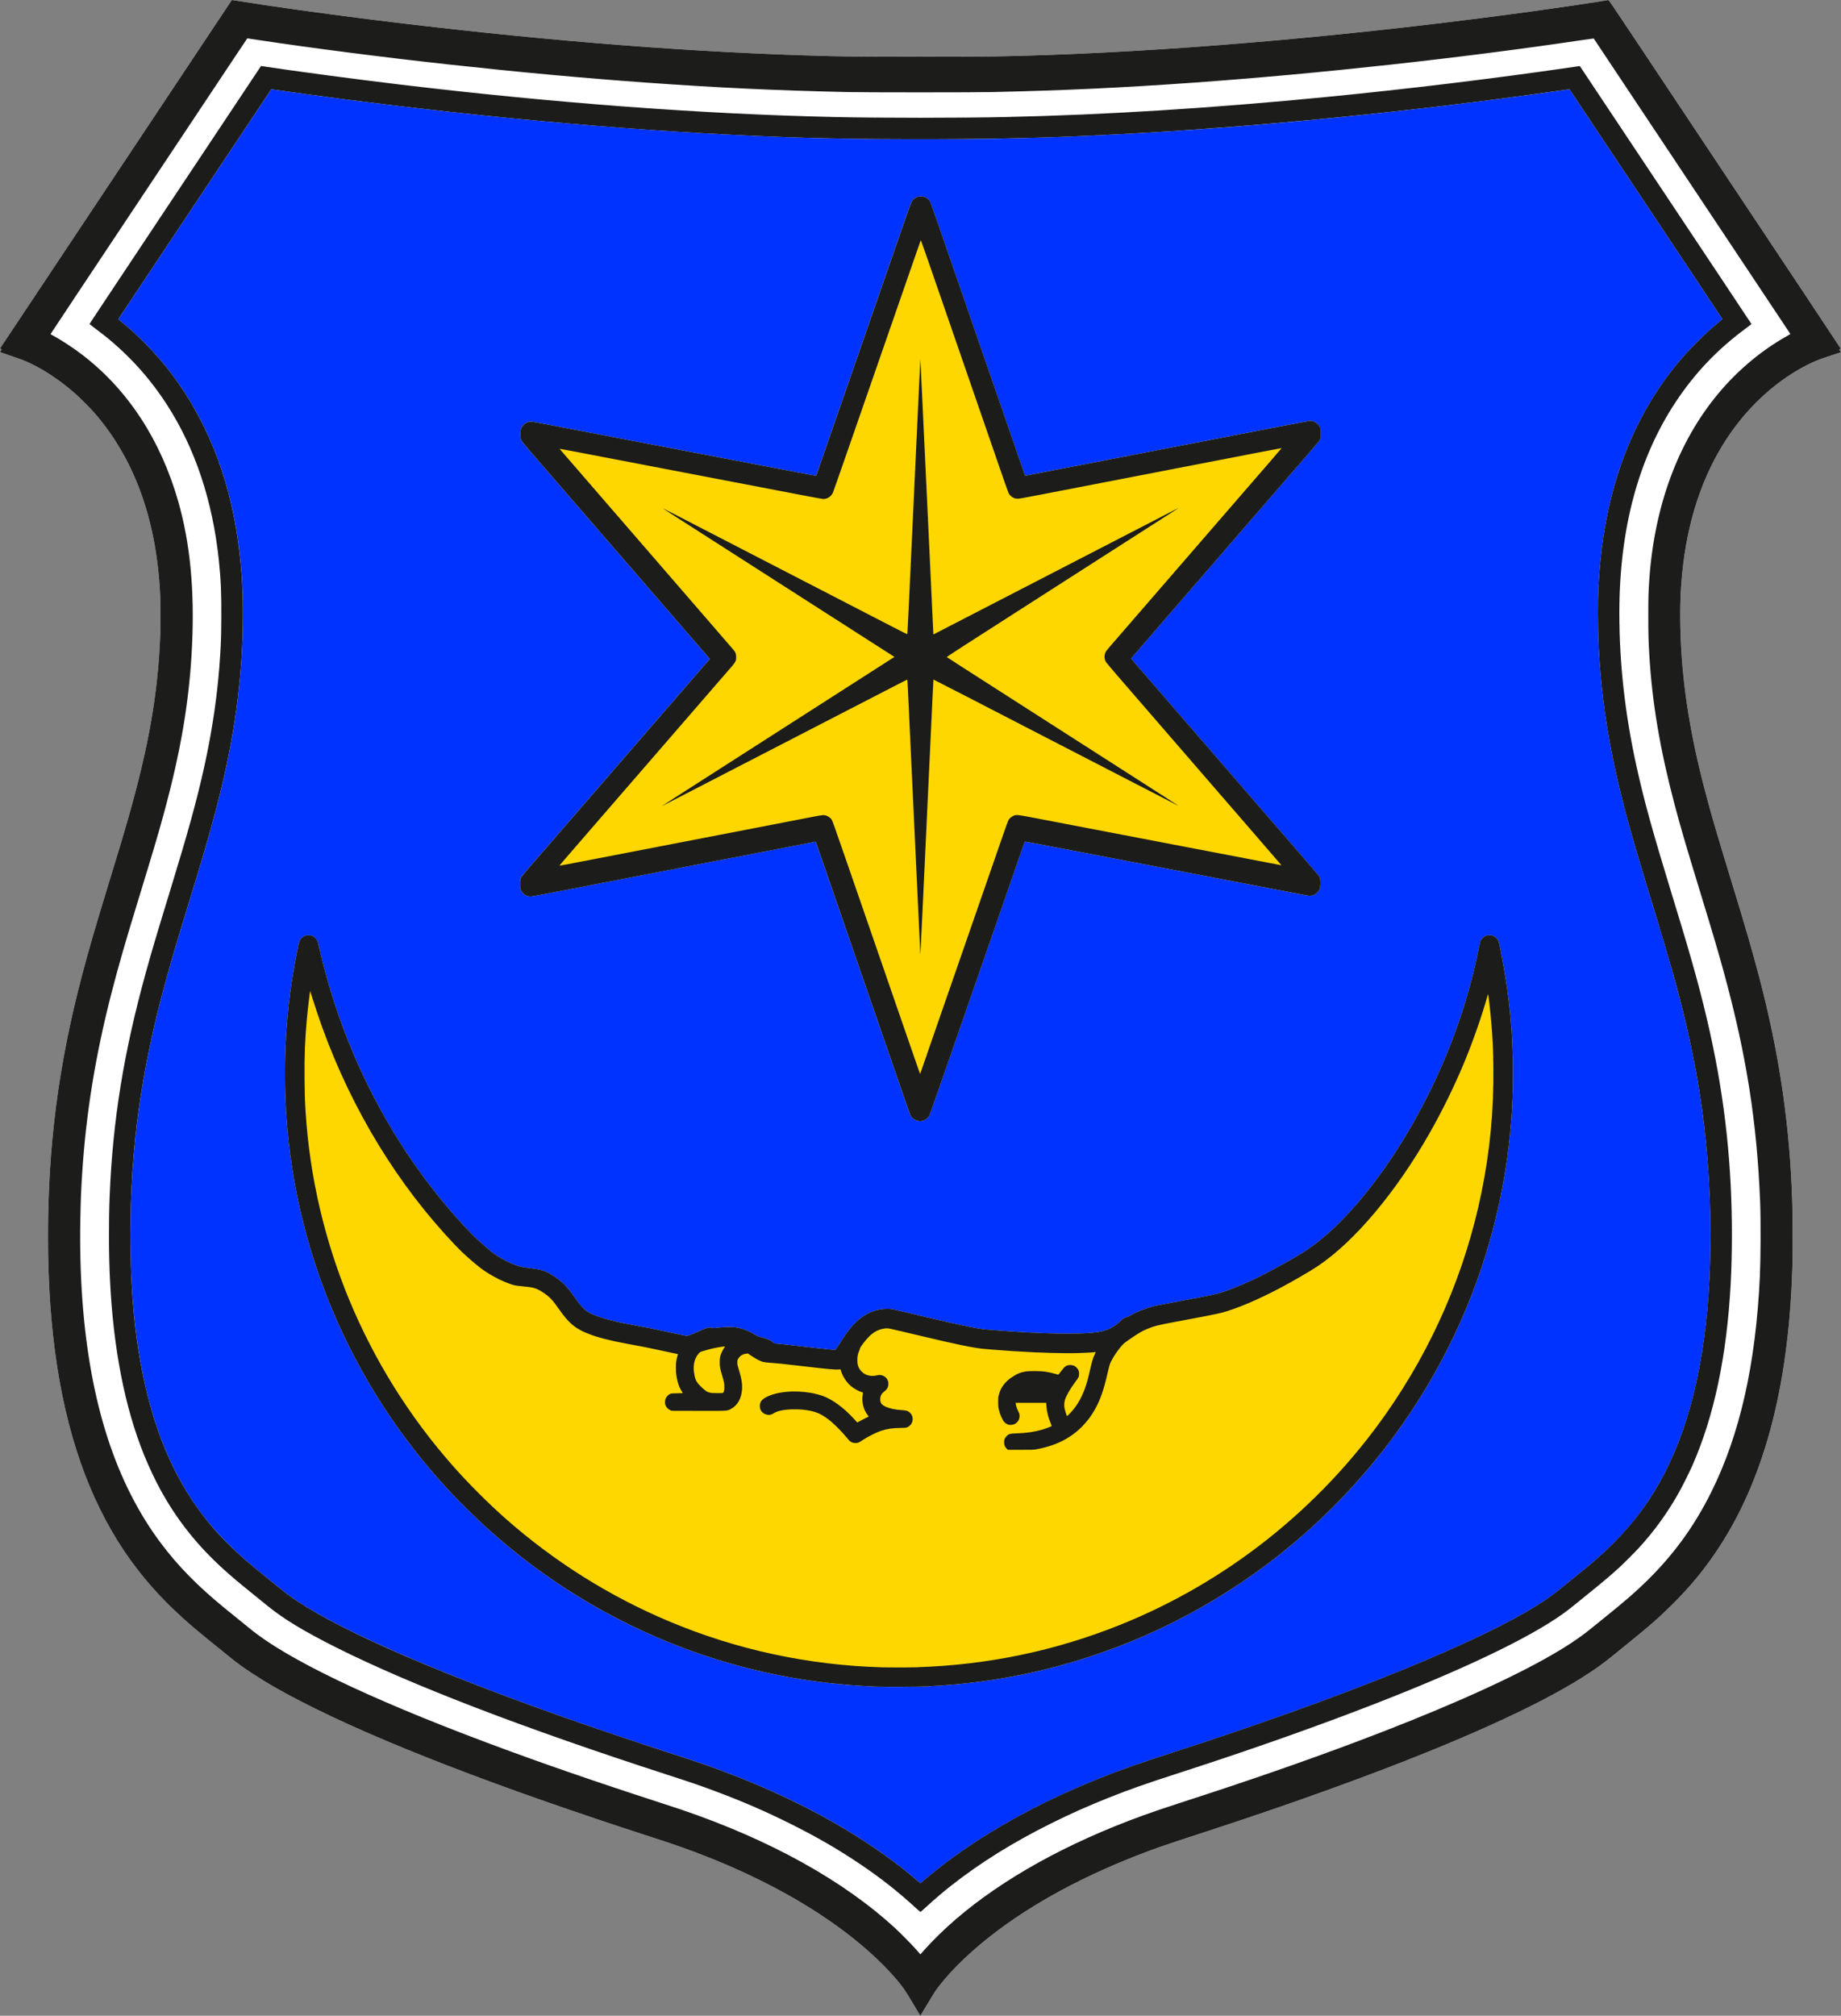
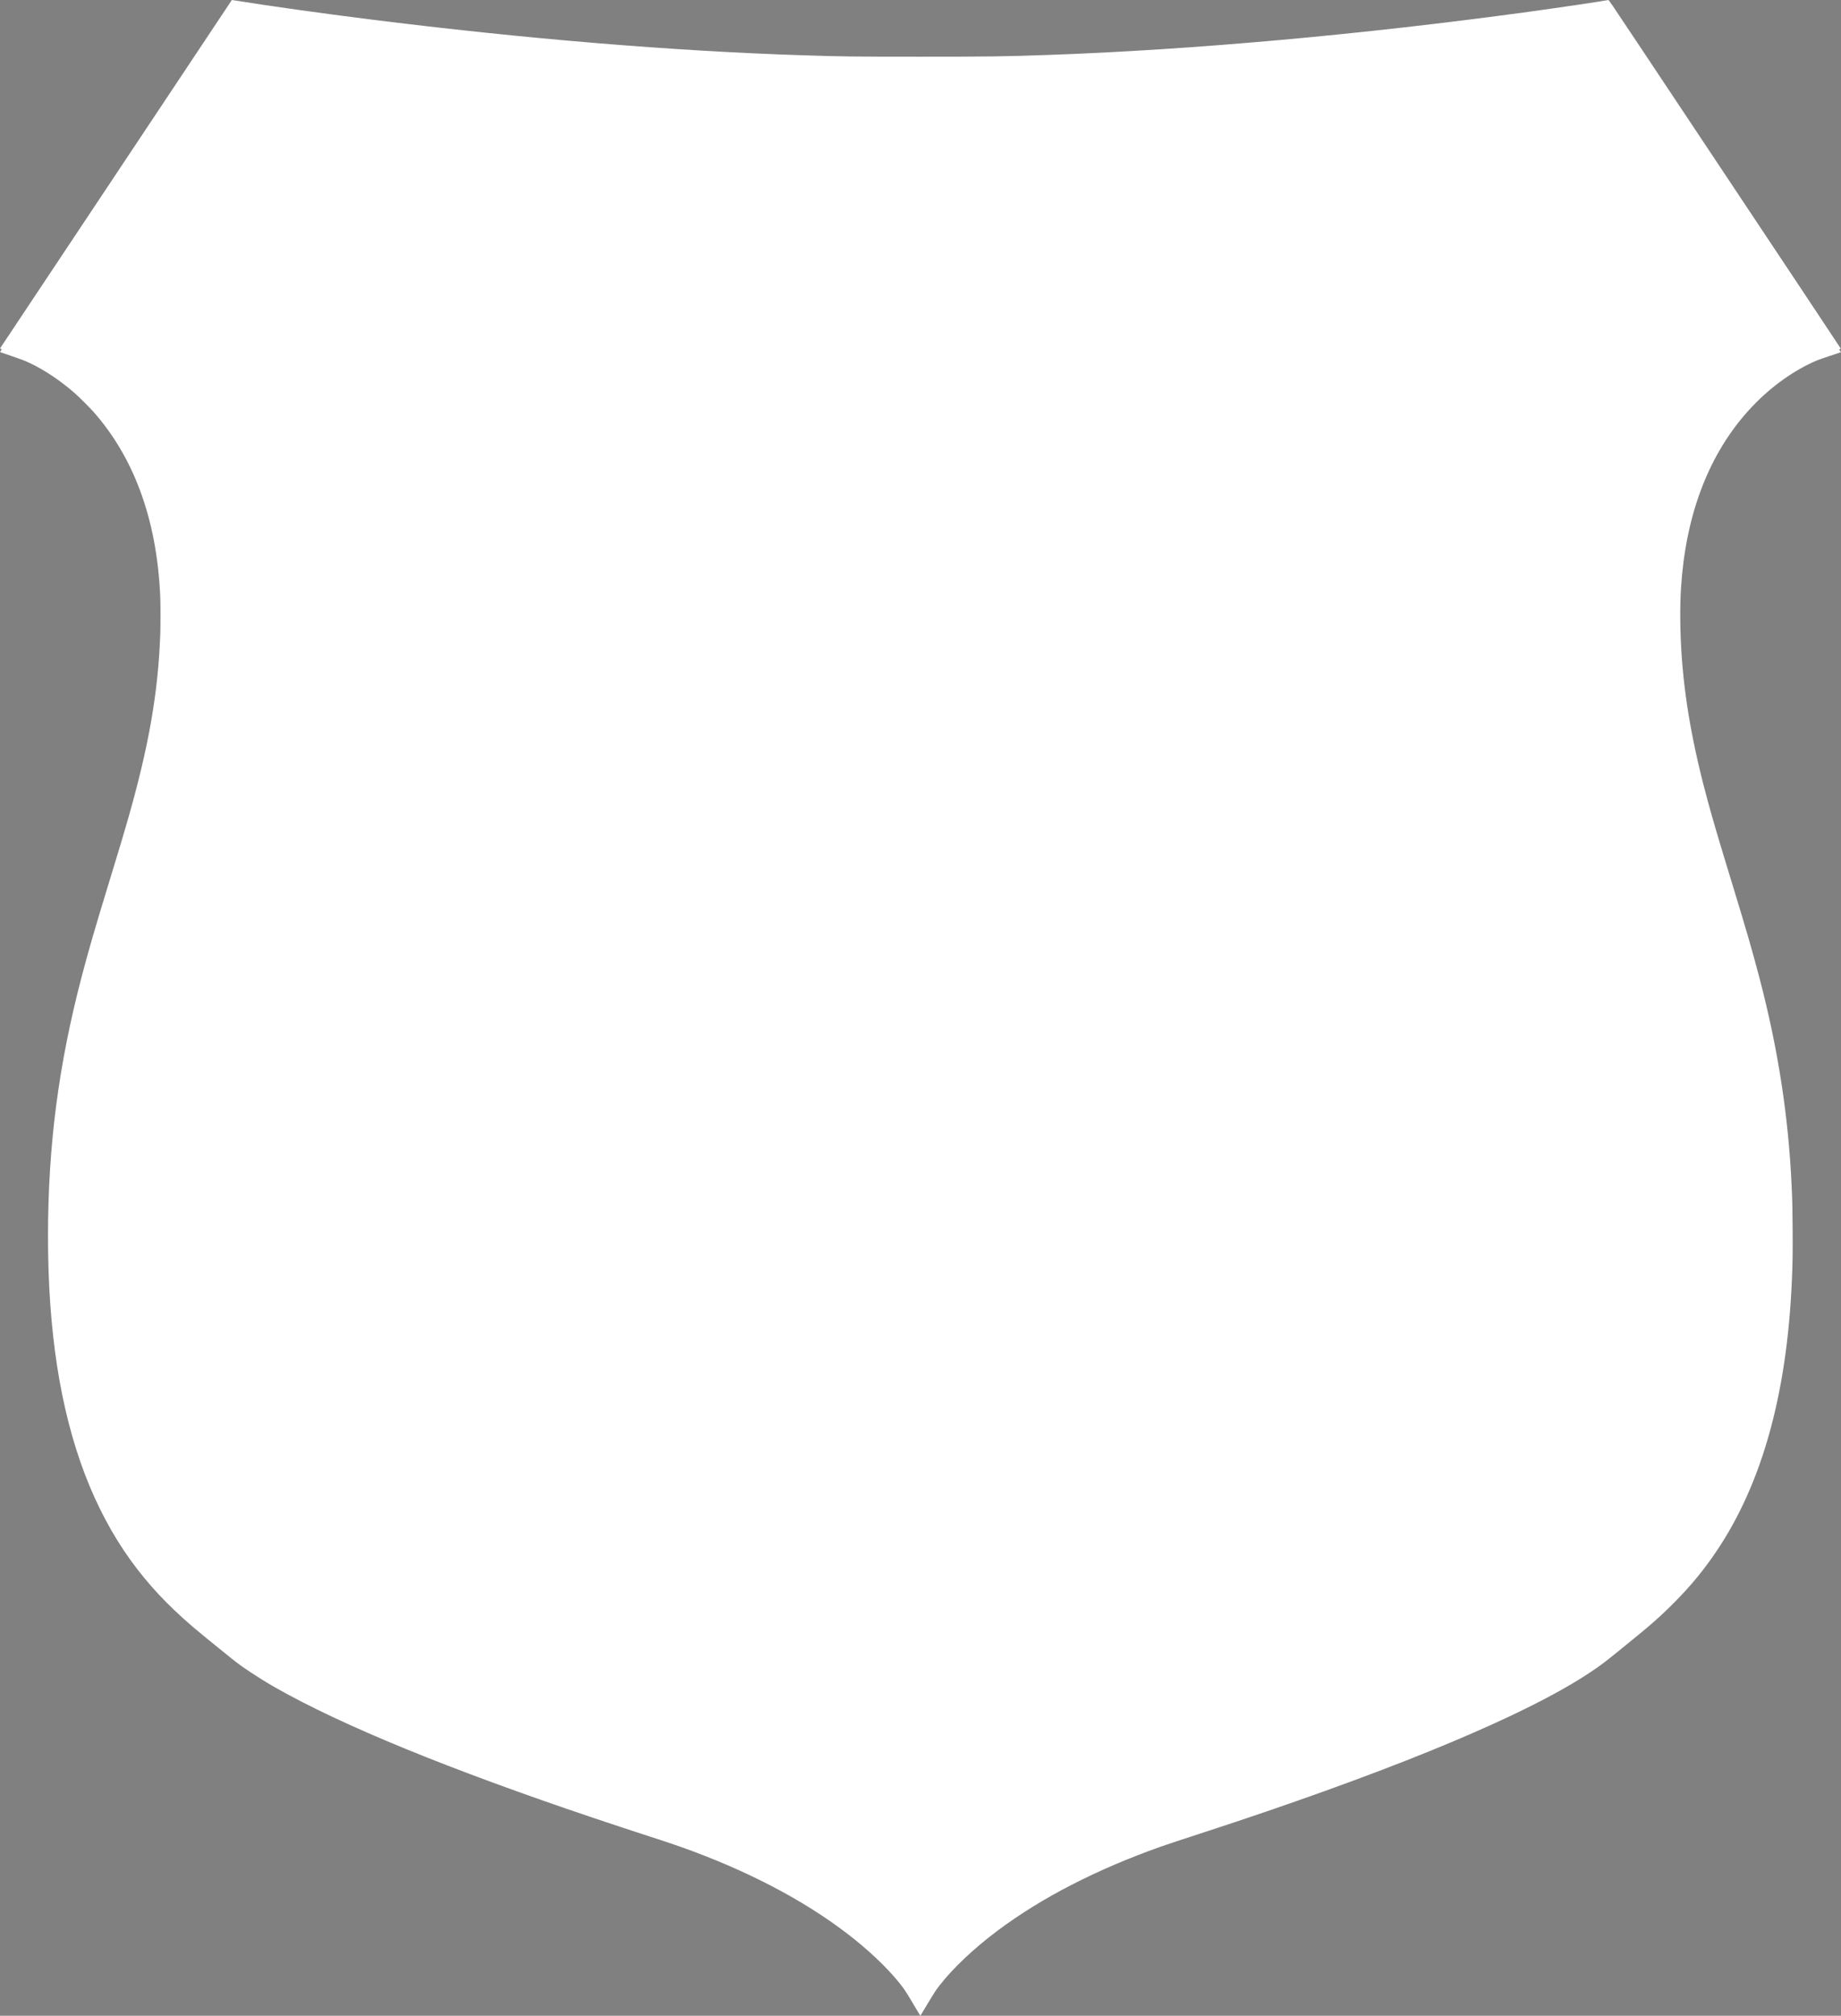
<svg xmlns="http://www.w3.org/2000/svg" id="svg8" version="1.1" viewBox="0 0 120.851 132.292" height="500" width="456.761">
  <rect x="0" y="0" width="120.851" height="132.292" fill="#808080" stroke="none" />
  <defs id="defs2" />
  <g transform="translate(-1034.27,261.663)" id="layer1">
    <path id="path1222" d="m 1094.222,-130.148 c -0.255,-0.429 -0.533,-0.875 -0.617,-0.991 -0.718,-0.989 -1.902,-2.173 -3.265,-3.265 -2.774,-2.223 -6.356,-4.177 -10.511,-5.732 -0.881,-0.33 -1.498,-0.542 -2.904,-0.997 -10.14,-3.286 -17.779,-6.242 -22.822,-8.83 -1.377,-0.706 -2.389,-1.29 -3.376,-1.945 -0.538,-0.357 -0.849,-0.581 -1.229,-0.887 -1.417,-1.139 -2.147,-1.735 -2.562,-2.092 -1.687,-1.446 -2.947,-2.795 -4.092,-4.379 -1.188,-1.643 -2.217,-3.579 -3.005,-5.649 -1.623,-4.267 -2.418,-9.397 -2.418,-15.604 2e-4,-5.932 0.686,-11.225 2.206,-17.031 0.452,-1.726 0.852,-3.104 1.792,-6.18 0.775,-2.535 0.93,-3.05 1.244,-4.147 1.362,-4.757 1.978,-8.261 2.125,-12.088 0.023,-0.604 0.023,-2.082 2e-4,-2.58 -0.121,-2.603 -0.559,-4.883 -1.34,-6.968 -0.717,-1.916 -1.72,-3.613 -3.001,-5.077 -0.255,-0.292 -0.983,-1.019 -1.268,-1.268 -0.967,-0.844 -2.031,-1.553 -2.998,-1.999 -0.35,-0.161 -0.484,-0.212 -1.139,-0.434 -0.321,-0.109 -0.626,-0.214 -0.678,-0.233 l -0.095,-0.035 0.057,-0.085 c 0.032,-0.047 0.057,-0.09 0.057,-0.097 0,-0.006 -0.026,-0.02 -0.057,-0.03 l -0.057,-0.019 0.095,-0.144 c 0.107,-0.163 15.12,-22.723 15.126,-22.729 0,-0.002 0.186,0.025 0.409,0.061 1.995,0.324 5.504,0.815 8.593,1.203 10.207,1.282 19.916,2.087 28.504,2.365 2.587,0.084 3.26,0.092 7.682,0.092 4.589,0 5.493,-0.013 8.428,-0.116 9.463,-0.335 20.563,-1.333 31.56,-2.837 1.825,-0.25 4.804,-0.689 5.175,-0.764 0.041,-0.008 0.133,0.126 1.999,2.929 1.076,1.616 2.725,4.093 3.666,5.505 6.388,9.593 9.598,14.421 9.598,14.435 0,0.009 -0.022,0.025 -0.05,0.034 -0.027,0.01 -0.05,0.022 -0.05,0.027 0,0.005 0.026,0.049 0.058,0.096 l 0.058,0.086 -0.726,0.241 c -0.771,0.256 -0.974,0.336 -1.423,0.56 -1.499,0.748 -2.938,1.884 -4.131,3.264 -2.501,2.89 -3.93,6.76 -4.222,11.432 -0.073,1.168 -0.064,2.668 0.025,4.115 0.191,3.107 0.745,6.233 1.76,9.947 0.329,1.204 0.73,2.561 1.455,4.928 1.038,3.391 1.432,4.747 1.92,6.612 1.222,4.675 1.899,9.071 2.106,13.68 0.046,1.016 0.053,1.355 0.062,2.779 0.01,1.465 0,2.269 -0.046,3.293 -0.327,7.778 -2.079,13.835 -5.306,18.35 -0.729,1.02 -1.441,1.864 -2.35,2.785 -0.955,0.967 -1.621,1.555 -3.277,2.891 -0.379,0.306 -0.797,0.644 -0.929,0.753 -2.172,1.78 -6.096,3.813 -11.963,6.198 -4.016,1.633 -9.292,3.53 -14.692,5.285 -1.543,0.501 -2.53,0.829 -2.945,0.976 -4.198,1.492 -7.79,3.34 -10.668,5.492 -1.566,1.17 -2.937,2.464 -3.834,3.619 -0.23,0.296 -0.304,0.41 -0.787,1.211 -0.253,0.42 -0.461,0.765 -0.463,0.767 0,0.002 -0.212,-0.347 -0.467,-0.776 z" style="fill:#ffffff;stroke-width:0.017" />
-     <path id="path123" d="m 1094.798,-188.102 c 0.201,-0.042 0.385,-0.175 0.473,-0.341 0.042,-0.079 1.03,-2.908 3.314,-9.496 0.112,-0.324 0.359,-1.033 0.547,-1.576 0.434,-1.249 0.997,-2.871 1.261,-3.634 0.112,-0.324 0.357,-1.03 0.544,-1.568 0.187,-0.538 0.397,-1.143 0.466,-1.342 0.069,-0.2 0.13,-0.368 0.135,-0.372 0,-0.005 0.918,0.165 2.028,0.378 1.868,0.358 3.055,0.585 3.903,0.747 0.38,0.073 6.031,1.155 6.628,1.27 1.474,0.283 5.868,1.123 5.987,1.145 0.268,0.05 0.489,-0.021 0.671,-0.215 0.148,-0.158 0.174,-0.237 0.182,-0.552 0.01,-0.273 -0.011,-0.381 -0.087,-0.508 -0.021,-0.035 -0.821,-0.968 -1.778,-2.073 -2.136,-2.468 -3.676,-4.247 -4.585,-5.296 -0.801,-0.925 -3.688,-4.259 -5.479,-6.328 -0.272,-0.314 -0.494,-0.575 -0.494,-0.581 0,-0.005 0.838,-0.977 1.862,-2.159 1.024,-1.182 2.344,-2.705 2.932,-3.385 0.589,-0.679 1.6,-1.847 2.248,-2.596 1.986,-2.293 4.595,-5.305 4.95,-5.715 0.185,-0.214 0.355,-0.42 0.376,-0.457 0.072,-0.123 0.095,-0.256 0.088,-0.513 -0.01,-0.221 -0.01,-0.239 -0.059,-0.345 -0.062,-0.132 -0.188,-0.271 -0.3,-0.333 -0.094,-0.051 -0.249,-0.095 -0.338,-0.095 -0.034,0 -0.852,0.153 -1.817,0.339 -0.965,0.187 -1.986,0.384 -2.269,0.439 -0.636,0.123 -6.013,1.163 -10.046,1.943 -4.429,0.857 -4.579,0.885 -4.585,0.878 0,-0.004 -0.144,-0.41 -0.314,-0.903 -0.266,-0.772 -0.572,-1.657 -1.37,-3.965 -0.091,-0.265 -0.305,-0.884 -0.476,-1.377 -0.17,-0.493 -0.45,-1.303 -0.622,-1.8 -0.172,-0.497 -0.456,-1.319 -0.631,-1.825 -0.536,-1.552 -1.712,-4.955 -2.253,-6.52 -0.282,-0.817 -0.533,-1.524 -0.557,-1.571 -0.188,-0.37 -0.693,-0.484 -1.034,-0.232 -0.182,0.134 -0.182,0.134 -0.644,1.465 -0.538,1.55 -1.589,4.576 -2.111,6.078 -0.411,1.182 -1.214,3.497 -1.59,4.579 -0.112,0.324 -0.579,1.668 -1.037,2.986 -0.458,1.319 -0.885,2.551 -0.95,2.738 -0.064,0.187 -0.123,0.346 -0.129,0.353 -0.01,0.011 -1.83,-0.334 -8.636,-1.639 -2.032,-0.39 -8.246,-1.58 -9.143,-1.751 -0.475,-0.091 -0.898,-0.165 -0.94,-0.165 -0.093,0 -0.252,0.048 -0.349,0.105 -0.089,0.052 -0.214,0.184 -0.26,0.275 -0.066,0.13 -0.085,0.246 -0.079,0.485 0.01,0.234 0.022,0.303 0.098,0.433 0.023,0.04 0.508,0.61 1.077,1.267 0.569,0.657 1.467,1.695 1.996,2.306 0.529,0.611 1.153,1.332 1.386,1.601 0.233,0.269 0.812,0.937 1.286,1.485 0.474,0.548 1.22,1.41 1.659,1.916 0.836,0.965 1.921,2.218 3.368,3.891 0.474,0.548 1.02,1.178 1.214,1.402 0.302,0.348 0.349,0.41 0.331,0.431 -0.118,0.138 -4.864,5.618 -6.049,6.985 -0.352,0.406 -1.173,1.354 -1.825,2.107 -0.652,0.753 -1.57,1.813 -2.041,2.356 -0.471,0.543 -1.194,1.379 -1.609,1.857 -0.414,0.478 -0.778,0.907 -0.808,0.952 -0.086,0.127 -0.11,0.235 -0.11,0.493 0,0.269 0.024,0.368 0.126,0.517 0.129,0.188 0.347,0.302 0.576,0.3 0.07,-4.9e-4 0.815,-0.138 2.124,-0.392 1.109,-0.215 3.039,-0.589 4.289,-0.83 1.25,-0.242 3.74,-0.723 5.533,-1.07 1.793,-0.347 4.037,-0.78 4.986,-0.963 0.949,-0.183 1.738,-0.336 1.752,-0.339 0.022,-0.005 0.046,0.049 0.119,0.261 0.093,0.272 0.196,0.569 1.024,2.964 0.257,0.744 0.541,1.565 0.63,1.825 0.09,0.26 0.264,0.764 0.387,1.12 0.123,0.356 0.479,1.386 0.791,2.29 0.312,0.903 0.597,1.728 0.634,1.833 0.036,0.105 0.421,1.217 0.854,2.472 0.433,1.255 0.893,2.584 1.02,2.953 0.128,0.37 0.348,1.008 0.49,1.419 0.142,0.411 0.276,0.783 0.299,0.828 0.082,0.162 0.268,0.304 0.461,0.352 0.107,0.027 0.185,0.028 0.294,0.005 z" style="fill:#ffd700;stroke-width:0.017" />
-     <path id="path41" d="m 1095.035,-150.984 c 0.856,-0.045 1.367,-0.08 1.966,-0.135 8.05,-0.741 15.634,-3.87 21.909,-9.039 1.762,-1.452 3.469,-3.125 4.968,-4.871 2.496,-2.908 4.555,-6.131 6.127,-9.59 2.016,-4.435 3.201,-9.187 3.505,-14.053 0.052,-0.83 0.061,-1.125 0.07,-2.173 0.018,-2.169 -0.102,-4.015 -0.395,-6.072 -0.134,-0.939 -0.459,-2.722 -0.537,-2.945 -0.059,-0.168 -0.189,-0.304 -0.369,-0.386 -0.063,-0.029 -0.111,-0.036 -0.237,-0.036 -0.137,-1.9e-4 -0.17,0.006 -0.253,0.044 -0.122,0.057 -0.266,0.193 -0.319,0.302 -0.028,0.057 -0.071,0.233 -0.132,0.541 -0.739,3.742 -2.122,7.491 -4.067,11.025 -2.14,3.887 -4.815,7.138 -7.184,8.727 -0.73,0.49 -2.443,1.442 -3.488,1.938 -0.913,0.434 -1.91,0.823 -2.468,0.963 -0.323,0.081 -1.535,0.318 -3.014,0.59 -0.399,0.073 -0.794,0.148 -0.879,0.167 -0.654,0.144 -1.304,0.389 -1.783,0.673 -0.082,0.049 -0.162,0.082 -0.218,0.091 -0.135,0.022 -0.233,0.086 -0.456,0.297 -0.403,0.382 -0.85,0.595 -1.442,0.69 -0.903,0.143 -2.91,0.134 -5.407,-0.025 -0.593,-0.038 -1.734,-0.124 -1.983,-0.15 -0.561,-0.058 -1.629,-0.277 -3.401,-0.696 -0.42,-0.099 -1.125,-0.266 -1.568,-0.371 -1.204,-0.285 -1.194,-0.283 -1.477,-0.282 -0.838,0.004 -1.603,0.37 -2.244,1.076 -0.21,0.231 -0.46,0.564 -0.668,0.89 -0.089,0.14 -0.232,0.361 -0.317,0.491 -0.151,0.231 -0.156,0.236 -0.213,0.236 -0.089,0 -0.799,-0.074 -1.518,-0.158 -1.045,-0.122 -1.916,-0.22 -2.192,-0.246 l -0.26,-0.024 -0.077,-0.077 c -0.118,-0.119 -0.446,-0.253 -0.83,-0.341 -0.138,-0.032 -0.19,-0.053 -0.316,-0.133 -0.442,-0.279 -0.926,-0.458 -1.39,-0.514 -0.235,-0.029 -0.804,-0.011 -1.097,0.034 -0.216,0.033 -0.237,0.034 -0.333,0.01 -0.133,-0.033 -0.193,-0.032 -0.342,0.006 -0.16,0.041 -0.338,0.112 -0.604,0.242 -0.119,0.058 -0.333,0.146 -0.476,0.196 l -0.261,0.091 -0.552,-0.113 c -0.304,-0.062 -0.825,-0.173 -1.158,-0.246 -0.708,-0.156 -0.777,-0.169 -1.51,-0.302 -1.219,-0.22 -1.871,-0.369 -2.431,-0.554 -0.903,-0.299 -1.148,-0.488 -1.734,-1.336 -0.238,-0.345 -0.39,-0.537 -0.589,-0.744 -0.234,-0.244 -0.44,-0.415 -0.73,-0.608 -0.556,-0.37 -0.771,-0.443 -1.613,-0.548 -0.515,-0.064 -0.647,-0.092 -0.926,-0.196 -0.416,-0.155 -0.746,-0.32 -1.182,-0.591 -0.28,-0.174 -0.492,-0.341 -0.928,-0.733 -0.199,-0.179 -0.412,-0.367 -0.473,-0.419 -0.121,-0.102 -0.619,-0.62 -1.017,-1.056 -1.859,-2.039 -3.541,-4.358 -4.939,-6.81 -0.739,-1.296 -1.5,-2.826 -2.079,-4.181 -0.949,-2.223 -1.716,-4.57 -2.239,-6.861 -0.059,-0.26 -0.116,-0.503 -0.127,-0.539 -0.05,-0.182 -0.206,-0.358 -0.376,-0.425 -0.074,-0.029 -0.129,-0.038 -0.245,-0.038 -0.134,-3.5e-4 -0.161,0.005 -0.261,0.052 -0.13,0.061 -0.243,0.168 -0.303,0.285 -0.05,0.099 -0.076,0.204 -0.198,0.823 -0.374,1.887 -0.607,3.706 -0.715,5.591 -0.086,1.508 -0.086,3.146 2e-4,4.654 0.361,6.303 2.199,12.404 5.386,17.872 1.524,2.616 3.342,5.053 5.455,7.313 0.582,0.623 1.7,1.719 2.36,2.316 2.988,2.699 6.358,4.945 9.944,6.626 4.95,2.32 10.187,3.58 15.729,3.784 0.493,0.018 2.689,0.008 3.119,-0.015 z" style="fill:#ffd700;stroke-width:0.017" />
-     <path style="fill:#0033ff;stroke-width:0.017" d="m 1094.596,-138.146 c -0.146,-0.132 -0.743,-0.626 -1.029,-0.851 -3.193,-2.513 -7.19,-4.683 -11.813,-6.413 -1.014,-0.38 -1.839,-0.662 -3.567,-1.22 -11.564,-3.734 -20.611,-7.425 -24.423,-9.964 -0.452,-0.301 -0.7,-0.485 -1.127,-0.835 -0.169,-0.139 -0.543,-0.442 -0.831,-0.673 -1.291,-1.039 -1.8,-1.484 -2.536,-2.213 -1.35,-1.338 -2.363,-2.684 -3.246,-4.316 -1.867,-3.449 -2.898,-7.855 -3.144,-13.431 -0.067,-1.529 -0.067,-3.559 10e-5,-5.16 0.198,-4.689 0.889,-9.004 2.231,-13.912 0.39,-1.427 0.766,-2.706 1.478,-5.027 0.973,-3.175 1.359,-4.488 1.772,-6.039 1.147,-4.301 1.71,-7.93 1.836,-11.821 0.021,-0.657 0.021,-2.158 -2e-4,-2.729 -0.106,-2.84 -0.53,-5.406 -1.286,-7.781 -1.28,-4.021 -3.508,-7.389 -6.573,-9.934 l -0.301,-0.25 0.054,-0.084 c 0.03,-0.046 1.337,-2.01 2.905,-4.365 1.568,-2.354 3.802,-5.71 4.965,-7.458 1.163,-1.747 2.116,-3.179 2.118,-3.181 0,-0.002 0.395,0.052 0.874,0.12 11.895,1.69 24.448,2.799 34.866,3.078 3.69,0.099 9.438,0.106 13.074,0.017 6.679,-0.164 13.709,-0.62 21.37,-1.386 4.717,-0.472 9.944,-1.103 14.334,-1.732 0.383,-0.055 0.701,-0.094 0.708,-0.087 0.013,0.014 3.081,4.617 4.055,6.085 0.339,0.511 1.824,2.742 3.299,4.957 1.475,2.216 2.682,4.031 2.682,4.034 0,0.003 -0.128,0.112 -0.285,0.242 -0.893,0.742 -1.845,1.688 -2.578,2.563 -2.951,3.521 -4.69,7.996 -5.174,13.315 -0.101,1.111 -0.133,1.874 -0.132,3.21 8e-4,1.579 0.06,2.864 0.199,4.322 0.328,3.445 1.006,6.747 2.283,11.125 0.281,0.964 0.967,3.232 1.357,4.488 1.012,3.26 1.795,6.193 2.305,8.636 0.956,4.582 1.362,9.3 1.212,14.078 -0.24,7.687 -1.943,13.257 -5.246,17.168 -0.363,0.43 -0.666,0.759 -1.099,1.191 -0.744,0.744 -1.343,1.266 -2.72,2.372 -0.227,0.182 -0.544,0.44 -0.705,0.572 -0.69,0.568 -1.385,1.039 -2.358,1.597 -4.329,2.487 -12.665,5.8 -23.054,9.162 -1.957,0.633 -2.695,0.886 -3.816,1.307 -2.849,1.069 -5.569,2.365 -7.914,3.771 -1.408,0.844 -2.718,1.746 -3.89,2.68 -0.324,0.258 -0.776,0.632 -0.936,0.774 -0.044,0.039 -0.089,0.071 -0.1,0.071 -0.01,-4e-4 -0.053,-0.031 -0.094,-0.068 z m 0.44,-12.838 c 0.856,-0.045 1.367,-0.08 1.966,-0.135 8.05,-0.741 15.634,-3.87 21.909,-9.039 1.762,-1.452 3.469,-3.125 4.968,-4.871 2.496,-2.908 4.555,-6.131 6.127,-9.59 2.016,-4.435 3.201,-9.187 3.505,-14.053 0.052,-0.83 0.061,-1.125 0.07,-2.173 0.018,-2.169 -0.102,-4.015 -0.395,-6.072 -0.134,-0.939 -0.459,-2.722 -0.537,-2.945 -0.059,-0.168 -0.189,-0.304 -0.369,-0.386 -0.063,-0.029 -0.111,-0.036 -0.237,-0.036 -0.137,-2e-4 -0.17,0.006 -0.253,0.044 -0.122,0.057 -0.266,0.193 -0.319,0.302 -0.028,0.057 -0.071,0.233 -0.132,0.541 -0.739,3.742 -2.122,7.491 -4.067,11.025 -2.14,3.887 -4.815,7.138 -7.184,8.727 -0.73,0.49 -2.443,1.442 -3.488,1.938 -0.913,0.434 -1.91,0.823 -2.468,0.963 -0.323,0.081 -1.535,0.318 -3.014,0.59 -0.399,0.073 -0.794,0.148 -0.879,0.167 -0.654,0.144 -1.304,0.389 -1.783,0.673 -0.082,0.049 -0.162,0.082 -0.218,0.091 -0.135,0.022 -0.233,0.086 -0.456,0.297 -0.403,0.382 -0.85,0.595 -1.442,0.69 -0.903,0.143 -2.91,0.134 -5.407,-0.025 -0.593,-0.038 -1.734,-0.124 -1.983,-0.15 -0.561,-0.058 -1.629,-0.277 -3.401,-0.696 -0.42,-0.099 -1.125,-0.266 -1.568,-0.371 -1.204,-0.285 -1.194,-0.283 -1.477,-0.282 -0.838,0.004 -1.603,0.37 -2.244,1.076 -0.21,0.231 -0.46,0.564 -0.668,0.89 -0.089,0.14 -0.232,0.361 -0.317,0.491 -0.151,0.231 -0.156,0.236 -0.213,0.236 -0.089,0 -0.799,-0.074 -1.518,-0.158 -1.045,-0.122 -1.916,-0.22 -2.192,-0.246 l -0.26,-0.024 -0.077,-0.077 c -0.118,-0.119 -0.446,-0.253 -0.83,-0.341 -0.138,-0.032 -0.19,-0.053 -0.316,-0.133 -0.442,-0.279 -0.926,-0.458 -1.39,-0.514 -0.235,-0.029 -0.804,-0.011 -1.097,0.034 -0.216,0.033 -0.237,0.034 -0.333,0.01 -0.133,-0.033 -0.193,-0.032 -0.342,0.006 -0.16,0.041 -0.338,0.112 -0.604,0.242 -0.119,0.058 -0.333,0.146 -0.476,0.196 l -0.261,0.091 -0.552,-0.113 c -0.304,-0.062 -0.825,-0.173 -1.158,-0.246 -0.708,-0.156 -0.777,-0.169 -1.51,-0.302 -1.219,-0.22 -1.871,-0.369 -2.431,-0.554 -0.903,-0.299 -1.148,-0.488 -1.734,-1.336 -0.238,-0.345 -0.39,-0.537 -0.589,-0.744 -0.234,-0.244 -0.44,-0.415 -0.73,-0.608 -0.556,-0.37 -0.771,-0.443 -1.613,-0.548 -0.515,-0.064 -0.647,-0.092 -0.926,-0.196 -0.416,-0.155 -0.746,-0.32 -1.182,-0.591 -0.28,-0.174 -0.492,-0.341 -0.928,-0.733 -0.199,-0.179 -0.412,-0.367 -0.473,-0.419 -0.121,-0.102 -0.619,-0.62 -1.017,-1.056 -1.859,-2.039 -3.541,-4.358 -4.939,-6.81 -0.739,-1.296 -1.5,-2.826 -2.079,-4.181 -0.949,-2.223 -1.716,-4.57 -2.239,-6.861 -0.059,-0.26 -0.116,-0.503 -0.127,-0.539 -0.05,-0.182 -0.206,-0.358 -0.376,-0.425 -0.074,-0.029 -0.129,-0.038 -0.245,-0.038 -0.134,-3.6e-4 -0.161,0.005 -0.261,0.052 -0.13,0.061 -0.243,0.168 -0.303,0.285 -0.05,0.099 -0.076,0.204 -0.198,0.823 -0.374,1.887 -0.607,3.706 -0.715,5.591 -0.086,1.508 -0.086,3.146 2e-4,4.654 0.361,6.303 2.199,12.404 5.386,17.872 1.524,2.616 3.342,5.053 5.455,7.313 0.582,0.623 1.7,1.719 2.36,2.316 2.988,2.699 6.358,4.945 9.944,6.626 4.95,2.32 10.187,3.58 15.729,3.784 0.493,0.018 2.689,0.008 3.119,-0.015 z m -2.625,-1.257 c 0.016,-0.004 0.038,-0.004 0.05,5.9e-4 0.011,0.005 0,0.008 -0.029,0.008 -0.027,-3.9e-4 -0.037,-0.004 -0.02,-0.008 z m 1.692,0 c 0.016,-0.004 0.042,-0.004 0.058,0 0.016,0.004 0,0.008 -0.029,0.008 -0.032,0 -0.045,-0.003 -0.029,-0.008 z m -2.265,-0.016 c 0.012,-0.005 0.03,-0.005 0.042,0 0.011,0.005 0,0.008 -0.021,0.008 -0.023,0 -0.032,-0.004 -0.021,-0.008 z m 2.854,0 c 0.011,-0.005 0.03,-0.005 0.042,0 0.011,0.005 0,0.008 -0.021,0.008 -0.023,0 -0.032,-0.004 -0.021,-0.008 z m -3.251,-0.017 c 0.012,-0.005 0.026,-0.004 0.032,0.001 0.01,0.006 0,0.009 -0.022,0.009 -0.019,-7.9e-4 -0.023,-0.005 -0.01,-0.01 z m 3.667,0 c 0.012,-0.005 0.026,-0.004 0.032,0.001 0.01,0.006 0,0.009 -0.022,0.009 -0.019,-7.9e-4 -0.023,-0.005 -0.01,-0.01 z m -28.885,-10.868 c -0.021,-0.026 -0.02,-0.027 0.01,-0.006 0.016,0.013 0.029,0.026 0.029,0.029 0,0.014 -0.014,0.005 -0.035,-0.023 z m 54.206,-0.093 c 0,-0.003 0.013,-0.017 0.029,-0.029 0.026,-0.021 0.027,-0.02 0.01,0.006 -0.022,0.028 -0.035,0.036 -0.035,0.023 z m 0.871,-0.873 c 0.016,-0.018 0.034,-0.033 0.038,-0.033 0,0 -0.01,0.015 -0.022,0.033 -0.016,0.018 -0.034,0.033 -0.038,0.033 0,0 0.01,-0.015 0.022,-0.033 z m -27.868,-3.844 c 0.012,-0.005 0.026,-0.004 0.032,0.001 0.01,0.005 0,0.009 -0.022,0.009 -0.019,-7.9e-4 -0.023,-0.005 -0.01,-0.01 z m 11.849,-0.063 c 0.021,-0.023 0.043,-0.042 0.047,-0.042 0,0 -0.01,0.019 -0.031,0.042 -0.022,0.023 -0.043,0.042 -0.047,0.042 0,0 0.01,-0.019 0.031,-0.042 z m -18.893,-1.165 c 0.044,-0.003 0.111,-0.003 0.149,1.6e-4 0.038,0.003 0,0.006 -0.079,0.006 -0.082,0 -0.114,-0.003 -0.07,-0.006 z m -0.24,-1.161 c 0.012,-0.005 0.026,-0.004 0.032,0.001 0.01,0.006 0,0.009 -0.022,0.009 -0.019,-7.9e-4 -0.023,-0.005 -0.01,-0.01 z m 0.564,0 c 0.012,-0.005 0.026,-0.004 0.032,0.001 0.01,0.006 0,0.009 -0.022,0.009 -0.019,-7.9e-4 -0.023,-0.005 -0.01,-0.01 z m -4.888,-0.312 c 4e-4,-0.027 0,-0.037 0.01,-0.02 0,0.016 0,0.039 -6e-4,0.05 0,0.011 -0.01,-0.002 -0.01,-0.029 z m 18.496,-0.33 c 0,-0.003 0.013,-0.017 0.029,-0.029 0.026,-0.021 0.027,-0.02 0.01,0.006 -0.022,0.028 -0.035,0.036 -0.035,0.023 z m -11.203,-0.801 c 0.011,-0.005 0.03,-0.005 0.041,0 0.011,0.005 0,0.008 -0.021,0.008 -0.023,0 -0.032,-0.004 -0.021,-0.008 z m -9.319,-0.098 c 8e-4,-0.019 0,-0.023 0.01,-0.01 0,0.012 0,0.026 0,0.032 -0.01,0.006 -0.01,-0.004 -0.01,-0.022 z m 2.87,-0.348 c 8e-4,-0.019 0,-0.023 0.01,-0.01 0,0.012 0,0.026 0,0.032 -0.01,0.006 -0.01,-0.004 -0.01,-0.022 z m 2.094,-0.002 c 0.016,-0.004 0.039,-0.004 0.05,5.9e-4 0.011,0.005 0,0.008 -0.029,0.008 -0.027,-4e-4 -0.036,-0.004 -0.02,-0.008 z m 19.005,-0.631 c 0.021,-0.004 0.051,-0.004 0.066,4e-4 0.016,0.004 -9e-4,0.007 -0.038,0.007 -0.036,-1.9e-4 -0.049,-0.004 -0.029,-0.008 z m 1.145,0 c 0.021,-0.004 0.051,-0.004 0.066,4e-4 0.016,0.004 0,0.007 -0.038,0.007 -0.036,-1.9e-4 -0.049,-0.004 -0.029,-0.008 z m -1.858,-0.016 c 0.011,-0.005 0.03,-0.005 0.041,0 0.011,0.005 0,0.008 -0.021,0.008 -0.023,0 -0.032,-0.004 -0.021,-0.008 z m -0.465,-0.017 c 0.011,-0.005 0.03,-0.005 0.042,0 0.011,0.005 0,0.008 -0.021,0.008 -0.023,0 -0.032,-0.004 -0.021,-0.008 z m -0.381,-0.017 c 0.012,-0.005 0.026,-0.004 0.032,0.001 0.01,0.006 0,0.009 -0.022,0.009 -0.019,-7.8e-4 -0.023,-0.005 -0.01,-0.01 z m 3.965,-0.017 c 0.012,-0.005 0.026,-0.004 0.032,0.001 0.01,0.006 0,0.009 -0.022,0.009 -0.019,-7.9e-4 -0.023,-0.005 -0.01,-0.01 z m -13.704,-1.56 c 0.012,-0.005 0.026,-0.004 0.032,0.001 0.01,0.006 0,0.009 -0.022,0.009 -0.019,-7.8e-4 -0.023,-0.005 -0.01,-0.01 z m -28.337,-5.476 c -0.021,-0.026 -0.02,-0.027 0.01,-0.006 0.028,0.022 0.036,0.035 0.023,0.035 0,0 -0.016,-0.013 -0.029,-0.029 z m 59.333,-0.94 c 0,-0.003 0.013,-0.017 0.029,-0.029 0.026,-0.021 0.027,-0.02 0.01,0.006 -0.022,0.028 -0.035,0.036 -0.035,0.023 z m -69.168,-8.382 c 8e-4,-0.019 0,-0.023 0.01,-0.01 0,0.012 0,0.026 0,0.032 -0.01,0.006 -0.01,-0.004 -0.01,-0.022 z m 77.963,-0.083 c 8e-4,-0.019 0,-0.023 0.01,-0.01 0,0.012 0,0.026 0,0.032 -0.01,0.006 -0.01,-0.004 -0.01,-0.022 z m -77.98,-0.282 c 8e-4,-0.019 0,-0.023 0.01,-0.01 0,0.012 0,0.026 0,0.032 -0.01,0.006 -0.01,-0.004 -0.01,-0.022 z m 77.996,-0.116 c 8e-4,-0.019 0,-0.023 0.01,-0.01 0,0.012 0,0.026 0,0.032 -0.01,0.006 -0.01,-0.004 -0.01,-0.022 z m -78.011,-0.397 c 4e-4,-0.027 0,-0.037 0.01,-0.02 0,0.016 0,0.038 -6e-4,0.05 0,0.011 -0.01,-0.002 -0.01,-0.029 z m 78.03,-0.166 c 3e-4,-0.027 0,-0.037 0.01,-0.02 0,0.016 0,0.038 -6e-4,0.05 0,0.011 -0.01,-0.002 -0.01,-0.029 z m 5e-4,-1.75 c 0,-0.032 0,-0.045 0.01,-0.029 0,0.016 0,0.042 0,0.058 0,0.016 -0.01,0.003 -0.01,-0.029 z m -78.03,-0.191 c 4e-4,-0.027 0,-0.037 0.01,-0.02 0,0.016 0,0.038 -6e-4,0.05 0,0.011 -0.01,-0.002 -0.01,-0.029 z m 78.011,-0.383 c 8e-4,-0.019 0,-0.023 0.01,-0.01 0,0.012 0,0.026 0,0.032 -0.01,0.006 -0.01,-0.004 -0.01,-0.022 z m -77.996,-0.1 c 8e-4,-0.019 0,-0.023 0.01,-0.01 0,0.012 0,0.026 0,0.032 -0.01,0.006 -0.01,-0.004 -0.01,-0.022 z m 77.98,-0.299 c 8e-4,-0.019 0,-0.023 0.01,-0.01 0,0.012 0,0.026 0,0.032 -0.01,0.006 -0.01,-0.004 -0.01,-0.022 z m -37.461,4.952 c 0.201,-0.042 0.385,-0.175 0.473,-0.341 0.042,-0.079 1.03,-2.908 3.314,-9.496 0.112,-0.324 0.359,-1.033 0.547,-1.576 0.434,-1.249 0.997,-2.871 1.261,-3.634 0.112,-0.324 0.357,-1.03 0.544,-1.568 0.187,-0.538 0.397,-1.143 0.466,-1.343 0.069,-0.2 0.13,-0.368 0.135,-0.372 0,-0.005 0.918,0.165 2.028,0.378 1.868,0.358 3.055,0.585 3.903,0.747 0.38,0.073 6.031,1.155 6.628,1.27 1.474,0.283 5.868,1.123 5.987,1.145 0.268,0.05 0.489,-0.021 0.671,-0.215 0.148,-0.158 0.174,-0.237 0.182,-0.552 0.01,-0.273 -0.011,-0.381 -0.087,-0.508 -0.021,-0.035 -0.821,-0.968 -1.778,-2.073 -2.136,-2.468 -3.676,-4.247 -4.585,-5.296 -0.801,-0.925 -3.688,-4.259 -5.479,-6.328 -0.272,-0.314 -0.494,-0.575 -0.494,-0.581 0,-0.005 0.838,-0.977 1.862,-2.159 1.024,-1.182 2.344,-2.705 2.932,-3.385 0.589,-0.679 1.6,-1.847 2.248,-2.596 1.986,-2.293 4.595,-5.305 4.95,-5.715 0.185,-0.214 0.355,-0.42 0.376,-0.457 0.072,-0.123 0.095,-0.256 0.088,-0.513 -0.01,-0.221 -0.01,-0.239 -0.059,-0.345 -0.062,-0.132 -0.188,-0.271 -0.3,-0.333 -0.094,-0.051 -0.249,-0.095 -0.338,-0.095 -0.034,0 -0.852,0.153 -1.817,0.339 -0.965,0.187 -1.986,0.384 -2.269,0.439 -0.636,0.123 -6.013,1.163 -10.046,1.943 -4.429,0.857 -4.579,0.885 -4.585,0.878 0,-0.004 -0.144,-0.41 -0.314,-0.903 -0.266,-0.772 -0.572,-1.657 -1.37,-3.965 -0.091,-0.265 -0.305,-0.884 -0.476,-1.377 -0.17,-0.493 -0.45,-1.303 -0.622,-1.8 -0.172,-0.497 -0.456,-1.319 -0.631,-1.825 -0.536,-1.552 -1.712,-4.955 -2.253,-6.52 -0.282,-0.817 -0.533,-1.524 -0.557,-1.571 -0.188,-0.37 -0.693,-0.484 -1.034,-0.232 -0.182,0.134 -0.182,0.134 -0.644,1.465 -0.538,1.55 -1.589,4.576 -2.111,6.078 -0.411,1.182 -1.214,3.497 -1.59,4.579 -0.112,0.324 -0.579,1.668 -1.037,2.986 -0.458,1.319 -0.885,2.551 -0.95,2.738 -0.064,0.187 -0.123,0.346 -0.129,0.353 -0.01,0.011 -1.83,-0.334 -8.636,-1.639 -2.032,-0.39 -8.246,-1.58 -9.143,-1.751 -0.475,-0.091 -0.898,-0.165 -0.94,-0.165 -0.093,0 -0.252,0.048 -0.349,0.105 -0.089,0.052 -0.214,0.184 -0.26,0.275 -0.066,0.13 -0.085,0.246 -0.079,0.485 0.01,0.234 0.022,0.303 0.098,0.433 0.023,0.04 0.508,0.61 1.077,1.267 0.569,0.657 1.467,1.695 1.996,2.306 0.529,0.611 1.153,1.332 1.386,1.601 0.233,0.269 0.812,0.937 1.286,1.485 0.474,0.548 1.22,1.41 1.659,1.916 0.836,0.965 1.921,2.218 3.368,3.891 0.474,0.548 1.02,1.178 1.214,1.402 0.302,0.348 0.349,0.41 0.331,0.431 -0.118,0.138 -4.864,5.618 -6.049,6.985 -0.352,0.406 -1.173,1.354 -1.825,2.107 -0.652,0.753 -1.57,1.813 -2.041,2.356 -0.471,0.543 -1.194,1.379 -1.609,1.857 -0.414,0.478 -0.778,0.907 -0.808,0.952 -0.086,0.127 -0.11,0.235 -0.11,0.493 0,0.269 0.024,0.368 0.126,0.517 0.129,0.188 0.347,0.302 0.576,0.3 0.07,-4.9e-4 0.815,-0.138 2.124,-0.392 1.109,-0.215 3.039,-0.589 4.289,-0.83 1.25,-0.242 3.74,-0.723 5.533,-1.07 1.793,-0.347 4.037,-0.78 4.986,-0.963 0.949,-0.183 1.738,-0.336 1.752,-0.339 0.022,-0.005 0.046,0.049 0.119,0.261 0.093,0.272 0.196,0.569 1.024,2.964 0.257,0.744 0.541,1.565 0.63,1.825 0.09,0.26 0.264,0.764 0.387,1.12 0.123,0.356 0.479,1.386 0.791,2.29 0.312,0.903 0.597,1.728 0.634,1.833 0.036,0.105 0.421,1.217 0.854,2.472 0.433,1.255 0.893,2.584 1.02,2.953 0.128,0.37 0.348,1.008 0.49,1.419 0.142,0.411 0.276,0.783 0.299,0.828 0.082,0.162 0.268,0.304 0.461,0.352 0.107,0.027 0.185,0.028 0.294,0.005 z m -0.085,-11.423 c 8e-4,-0.019 0,-0.023 0.01,-0.01 0,0.012 0,0.026 0,0.032 -0.01,0.006 -0.01,-0.004 -0.01,-0.022 z m -0.066,-0.149 c 7e-4,-0.019 0,-0.023 0.01,-0.01 0,0.012 0,0.026 0,0.032 -0.01,0.006 -0.01,-0.004 -0.01,-0.022 z m 0.083,-0.199 c 8e-4,-0.019 0,-0.023 0.01,-0.01 0,0.012 0,0.026 0,0.032 -0.01,0.006 -0.01,-0.004 -0.01,-0.022 z m 0.033,-0.713 c 8e-4,-0.019 0,-0.023 0.01,-0.01 0,0.012 0,0.026 0,0.032 -0.01,0.006 -0.01,-0.004 -0.01,-0.022 z m -0.166,-0.149 c 8e-4,-0.019 0,-0.023 0.01,-0.01 0,0.012 0,0.026 0,0.032 -0.01,0.006 -0.01,-0.004 -0.01,-0.022 z m 0.182,-0.199 c 8e-4,-0.019 0,-0.023 0.01,-0.01 0,0.012 0,0.026 0,0.032 -0.01,0.006 -0.01,-0.004 -0.01,-0.022 z m -0.232,-0.879 c 8e-4,-0.019 0,-0.023 0.01,-0.01 0,0.012 0,0.026 0,0.032 -0.01,0.006 -0.01,-0.004 -0.01,-0.022 z m 0.282,-0.183 c 7e-4,-0.019 0,-0.023 0.01,-0.01 0,0.012 0,0.026 0,0.032 -0.01,0.006 -0.01,-0.004 -0.01,-0.022 z m 0.033,-0.713 c 8e-4,-0.019 0,-0.023 0.01,-0.01 0,0.012 0,0.026 0,0.032 -0.01,0.006 -0.01,-0.004 -0.01,-0.022 z m -0.364,-0.156 c 0,-0.023 0,-0.032 0.01,-0.021 0,0.011 0,0.03 0,0.042 0,0.011 -0.01,0.002 -0.01,-0.021 z m -0.034,-0.707 c 8e-4,-0.019 0,-0.023 0.01,-0.01 0,0.012 0,0.026 0,0.032 -0.01,0.006 -0.01,-0.004 -0.01,-0.022 z m 0.448,-0.199 c 8e-4,-0.019 0,-0.023 0.01,-0.01 0,0.012 0,0.026 0,0.032 -0.01,0.006 -0.01,-0.004 -0.01,-0.022 z m -0.465,-0.149 c 7e-4,-0.019 0,-0.023 0.01,-0.01 0,0.012 0,0.026 0,0.032 -0.01,0.006 -0.01,-0.004 -0.01,-0.022 z m 0.498,-0.564 c 8e-4,-0.019 0,-0.023 0.01,-0.01 0,0.012 0,0.026 0,0.032 -0.01,0.006 -0.01,-0.004 -0.01,-0.022 z m -0.531,-0.149 c 8e-4,-0.019 0,-0.023 0.01,-0.01 0,0.012 0,0.026 0,0.032 -0.01,0.006 -0.01,-0.004 -0.01,-0.022 z m 0.547,-0.199 c 8e-4,-0.019 0,-0.023 0.01,-0.01 0,0.012 0,0.026 0,0.032 -0.01,0.006 -0.01,-0.004 -0.01,-0.022 z m -0.563,-0.156 c 0,-0.023 0,-0.032 0.01,-0.021 0,0.011 0,0.03 0,0.042 0,0.011 -0.01,0.002 -0.01,-0.021 z m -0.034,-0.707 c 8e-4,-0.019 0,-0.023 0.01,-0.01 0,0.012 0,0.026 0,0.032 -0.01,0.006 -0.01,-0.004 -0.01,-0.022 z m 0.647,-0.199 c 8e-4,-0.019 0,-0.023 0.01,-0.01 0,0.012 0,0.026 0,0.032 -0.01,0.006 -0.01,-0.004 -0.01,-0.022 z m -0.662,-0.156 c 0,-0.023 0,-0.032 0.01,-0.021 0,0.011 0,0.03 0,0.042 0,0.011 -0.01,0.002 -0.01,-0.021 z m 0.679,-0.192 c 7e-4,-0.019 0,-0.023 0.01,-0.01 0,0.012 0,0.026 0,0.032 -0.01,0.006 -0.01,-0.004 -0.01,-0.022 z m -0.714,-0.514 c 8e-4,-0.019 0,-0.023 0.01,-0.01 0,0.012 0,0.026 0,0.032 -0.01,0.006 -0.01,-0.004 -0.01,-0.022 z m 0.747,-0.199 c 8e-4,-0.019 0,-0.023 0.01,-0.01 0,0.012 0,0.026 0,0.032 -0.01,0.006 -0.01,-0.004 -0.01,-0.022 z m 0.017,-0.348 c 8e-4,-0.019 0,-0.023 0.01,-0.01 0,0.012 0,0.026 0,0.032 -0.01,0.006 -0.01,-0.004 -0.01,-0.022 z m -0.813,-0.514 c 7e-4,-0.019 0,-0.023 0.01,-0.01 0,0.012 0,0.026 0,0.032 -0.01,0.006 -0.01,-0.004 -0.01,-0.022 z m 0.846,-0.199 c 8e-4,-0.019 0,-0.023 0.01,-0.01 0,0.012 0,0.026 0,0.032 -0.01,0.006 -0.01,-0.004 -0.01,-0.022 z m 5.952,-0.168 c 0.012,-0.005 0.026,-0.004 0.032,10e-4 0.01,0.006 0,0.009 -0.022,0.009 -0.019,-8.1e-4 -0.023,-0.005 -0.01,-0.01 z m -6.848,-0.695 c 8e-4,-0.019 0,-0.023 0.01,-0.01 0,0.012 0,0.026 0,0.032 -0.01,0.006 -0.01,-0.004 -0.01,-0.022 z m 0.946,-0.199 c 8e-4,-0.019 0,-0.023 0.01,-0.01 0,0.012 0,0.026 0,0.032 -0.01,0.006 -0.01,-0.004 -0.01,-0.022 z m -0.962,-0.166 c 8e-4,-0.019 0,-0.023 0.01,-0.01 0,0.012 0,0.026 0,0.032 -0.01,0.006 -0.01,-0.004 -0.01,-0.022 z m -0.033,-0.697 c 8e-4,-0.019 0,-0.023 0.01,-0.01 0,0.012 0,0.026 0,0.032 -0.01,0.006 -0.01,-0.004 -0.01,-0.022 z m -0.017,-0.365 c 8e-4,-0.019 0,-0.023 0.01,-0.01 0,0.012 0,0.026 0,0.032 -0.01,0.006 -0.01,-0.004 -0.01,-0.022 z m -0.033,-0.697 c 8e-4,-0.019 0,-0.023 0.01,-0.01 0,0.012 0,0.026 0,0.032 -0.01,0.006 -0.01,-0.004 -0.01,-0.022 z m -0.017,-0.365 c 8e-4,-0.019 0,-0.023 0.01,-0.01 0,0.012 0,0.026 0,0.032 -0.01,0.006 -0.01,-0.004 -0.01,-0.022 z m -0.033,-0.697 c 8e-4,-0.019 0,-0.023 0.01,-0.01 0,0.012 0,0.026 0,0.032 -0.01,0.006 -0.01,-0.004 -0.01,-0.022 z m 1.244,-0.199 c 8e-4,-0.019 0,-0.023 0.01,-0.01 0,0.012 0,0.026 0,0.032 -0.01,0.006 -0.01,-0.004 -0.01,-0.022 z m -1.261,-0.166 c 7e-4,-0.019 0,-0.023 0.01,-0.01 0,0.012 0,0.026 0,0.032 -0.01,0.006 -0.01,-0.004 -0.01,-0.022 z m -0.017,-0.348 c 7e-4,-0.019 0,-0.023 0.01,-0.01 0,0.012 0,0.026 0,0.032 -0.01,0.006 -0.01,-0.004 -0.01,-0.022 z m 1.311,-0.199 c 8e-4,-0.019 0,-0.023 0.01,-0.01 0,0.012 0,0.026 0,0.032 -0.01,0.006 -0.01,-0.004 -0.01,-0.022 z m -1.327,-0.149 c 7e-4,-0.019 0,-0.023 0.01,-0.01 0,0.012 0,0.026 0,0.032 -0.01,0.006 -0.01,-0.004 -0.01,-0.022 z m 1.344,-0.199 c 8e-4,-0.019 0,-0.023 0.01,-0.01 0,0.012 0,0.026 0,0.032 -0.01,0.006 -0.01,-0.004 -0.01,-0.022 z m -1.377,-0.514 c 8e-4,-0.019 0,-0.023 0.01,-0.01 0,0.012 0,0.026 0,0.032 -0.01,0.006 -0.01,-0.004 -0.01,-0.022 z m 1.41,-0.199 c 7e-4,-0.019 0,-0.023 0.01,-0.01 0,0.012 0,0.026 0,0.032 -0.01,0.006 -0.01,-0.004 -0.01,-0.022 z m -1.427,-0.149 c 8e-4,-0.019 0,-0.023 0.01,-0.01 0,0.012 0,0.026 0,0.032 -0.01,0.006 -0.01,-0.004 -0.01,-0.022 z m -0.017,-0.365 c 8e-4,-0.019 0,-0.023 0.01,-0.01 0,0.012 0,0.026 0,0.032 -0.01,0.006 -0.01,-0.004 -0.01,-0.022 z m -0.017,-0.348 c 8e-4,-0.019 0,-0.023 0.01,-0.01 0,0.012 0,0.026 0,0.032 -0.01,0.006 -0.01,-0.004 -0.01,-0.022 z m 1.51,-0.199 c 8e-4,-0.019 0,-0.023 0.01,-0.01 0,0.012 0,0.026 0,0.032 -0.01,0.006 -0.01,-0.004 -0.01,-0.022 z m -1.56,-0.863 c 8e-4,-0.019 0,-0.023 0.01,-0.01 0,0.012 0,0.026 0,0.032 -0.01,0.006 -0.01,-0.004 -0.01,-0.022 z m 1.626,-0.548 c 8e-4,-0.019 0,-0.023 0.01,-0.01 0,0.012 0,0.026 0,0.032 -0.01,0.006 -0.01,-0.004 -0.01,-0.022 z m -1.659,-0.166 c 8e-4,-0.019 0,-0.023 0.01,-0.01 0,0.012 0,0.026 0,0.032 -0.01,0.006 -0.01,-0.004 -0.01,-0.022 z m -0.017,-0.348 c 8e-4,-0.019 0,-0.023 0.01,-0.01 0,0.012 0,0.026 0,0.032 -0.01,0.006 -0.01,-0.004 -0.01,-0.022 z m -11.23,-1.508 c 4e-4,-0.027 0,-0.037 0.01,-0.02 0,0.016 0,0.039 -6e-4,0.05 0,0.011 -0.01,-0.002 -0.01,-0.029 z m 12.923,-1.694 c 8e-4,-0.019 0,-0.023 0.01,-0.01 0,0.012 0,0.026 0,0.032 -0.01,0.006 -0.01,-0.004 -0.01,-0.022 z m -1.676,-0.199 c 8e-4,-0.019 0,-0.023 0.01,-0.01 0,0.012 0,0.026 0,0.032 -0.01,0.006 -0.01,-0.004 -0.01,-0.022 z m 0.017,-0.348 c 8e-4,-0.019 0,-0.023 0.01,-0.01 0,0.012 0,0.026 0,0.032 -0.01,0.006 -0.01,-0.004 -0.01,-0.022 z m 1.609,-0.514 c 8e-4,-0.019 0,-0.023 0.01,-0.01 0,0.012 0,0.026 0,0.032 -0.01,0.006 -0.01,-0.004 -0.01,-0.022 z m -1.576,-0.199 c 8e-4,-0.019 0,-0.023 0.01,-0.01 0,0.012 0,0.026 0,0.032 -0.01,0.006 -0.01,-0.004 -0.01,-0.022 z m 0.017,-0.348 c 8e-4,-0.019 0,-0.023 0.01,-0.01 0,0.012 0,0.026 0,0.032 -0.01,0.006 -0.01,-0.004 -0.01,-0.022 z m 1.51,-0.514 c 8e-4,-0.019 0,-0.023 0.01,-0.01 0,0.012 0,0.026 0,0.032 -0.01,0.006 -0.01,-0.004 -0.01,-0.022 z m -1.477,-0.199 c 8e-4,-0.019 0,-0.023 0.01,-0.01 0,0.012 0,0.026 0,0.032 -0.01,0.006 -0.01,-0.004 -0.01,-0.022 z m 1.427,-0.863 c 7e-4,-0.019 0,-0.023 0.01,-0.01 0,0.012 0,0.026 0,0.032 -0.01,0.006 -0.01,-0.004 -0.01,-0.022 z m -1.377,-0.199 c 8e-4,-0.019 0,-0.023 0.01,-0.01 0,0.012 0,0.026 0,0.032 -0.01,0.006 -0.01,-0.004 -0.01,-0.022 z m 0.017,-0.348 c 8e-4,-0.019 0,-0.023 0.01,-0.01 0,0.012 0,0.026 0,0.032 -0.01,0.006 -0.01,-0.004 -0.01,-0.022 z m 1.311,-0.514 c 8e-4,-0.019 0,-0.023 0.01,-0.01 0,0.012 0,0.026 0,0.032 -0.01,0.006 -0.01,-0.004 -0.01,-0.022 z m -1.278,-0.199 c 7e-4,-0.019 0,-0.023 0.01,-0.01 0,0.012 0,0.026 0,0.032 -0.01,0.006 -0.01,-0.004 -0.01,-0.022 z m 0.017,-0.348 c 7e-4,-0.019 0,-0.023 0.01,-0.01 0,0.012 0,0.026 0,0.032 -0.01,0.006 -0.01,-0.004 -0.01,-0.022 z m 1.211,-0.514 c 8e-4,-0.019 0,-0.023 0.01,-0.01 0,0.012 0,0.026 0,0.032 -0.01,0.006 -0.01,-0.004 -0.01,-0.022 z m -1.178,-0.199 c 8e-4,-0.019 0,-0.023 0.01,-0.01 0,0.012 0,0.026 0,0.032 -0.01,0.006 -0.01,-0.004 -0.01,-0.022 z m 0.017,-0.348 c 8e-4,-0.019 0,-0.023 0.01,-0.01 0,0.012 0,0.026 0,0.032 -0.01,0.006 -0.01,-0.004 -0.01,-0.022 z m 1.112,-0.514 c 7e-4,-0.019 0,-0.023 0.01,-0.01 0,0.012 0,0.026 0,0.032 -0.01,0.006 -0.01,-0.004 -0.01,-0.022 z m -1.079,-0.199 c 8e-4,-0.019 0,-0.023 0.01,-0.01 0,0.012 0,0.026 0,0.032 -0.01,0.006 -0.01,-0.004 -0.01,-0.022 z m 1.029,-0.863 c 8e-4,-0.019 0,-0.023 0.01,-0.01 0,0.012 0,0.026 0,0.032 -0.01,0.006 -0.01,-0.004 -0.01,-0.022 z m -0.979,-0.199 c 8e-4,-0.019 0,-0.023 0.01,-0.01 0,0.012 0,0.026 0,0.032 -0.01,0.006 -0.01,-0.004 -0.01,-0.022 z m 0.017,-0.348 c 8e-4,-0.019 0,-0.023 0.01,-0.01 0,0.012 0,0.026 0,0.032 -0.01,0.006 -0.01,-0.004 -0.01,-0.022 z m 0.912,-0.514 c 8e-4,-0.019 0,-0.023 0.01,-0.01 0,0.012 0,0.026 0,0.032 -0.01,0.006 -0.01,-0.004 -0.01,-0.022 z m -0.879,-0.199 c 8e-4,-0.019 0,-0.023 0.01,-0.01 0,0.012 0,0.026 0,0.032 -0.01,0.006 -0.01,-0.004 -0.01,-0.022 z m 0.83,-0.863 c 8e-4,-0.019 0,-0.023 0.01,-0.01 0,0.012 0,0.026 0,0.032 -0.01,0.006 -0.01,-0.004 -0.01,-0.022 z m -0.78,-0.199 c 8e-4,-0.019 0,-0.023 0.01,-0.01 0,0.012 0,0.026 0,0.032 -0.01,0.006 -0.01,-0.004 -0.01,-0.022 z m 0.033,-0.713 c 8e-4,-0.019 0,-0.023 0.01,-0.01 0,0.012 0,0.026 0,0.032 -0.01,0.006 -0.01,-0.004 -0.01,-0.022 z m 0.697,-0.149 c 8e-4,-0.019 0,-0.023 0.01,-0.01 0,0.012 0,0.026 0,0.032 -0.01,0.006 -0.01,-0.004 -0.01,-0.022 z m -0.68,-0.199 c 8e-4,-0.019 0,-0.023 0.01,-0.01 0,0.012 0,0.026 0,0.032 -0.01,0.006 -0.01,-0.004 -0.01,-0.022 z m 0.017,-0.348 c 8e-4,-0.019 0,-0.023 0.01,-0.01 0,0.012 0,0.026 0,0.032 -0.01,0.006 -0.01,-0.004 -0.01,-0.022 z m 0.614,-0.514 c 8e-4,-0.019 0,-0.023 0.01,-0.01 0,0.012 0,0.026 0,0.032 -0.01,0.005 -0.01,-0.004 -0.01,-0.022 z m -0.564,-0.548 c 8e-4,-0.019 0,-0.023 0.01,-0.01 0,0.012 0,0.026 0,0.032 -0.01,0.005 -0.01,-0.004 -0.01,-0.022 z m 0.017,-0.365 c 8e-4,-0.019 0,-0.023 0.01,-0.01 0,0.012 0,0.026 0,0.032 -0.01,0.006 -0.01,-0.004 -0.01,-0.022 z m 0.498,-0.149 c 8e-4,-0.019 0,-0.023 0.01,-0.01 0,0.012 0,0.026 0,0.032 -0.01,0.006 -0.01,-0.004 -0.01,-0.022 z m -0.465,-0.548 c 8e-4,-0.019 0,-0.023 0.01,-0.01 0,0.012 0,0.026 0,0.032 -0.01,0.006 -0.01,-0.004 -0.01,-0.022 z m 0.017,-0.365 c 8e-4,-0.019 0,-0.023 0.01,-0.01 0,0.012 0,0.026 0,0.032 -0.01,0.006 -0.01,-0.004 -0.01,-0.022 z m 0.398,-0.149 c 8e-4,-0.019 0,-0.023 0.01,-0.01 0,0.012 0,0.026 0,0.032 -0.01,0.006 -0.01,-0.004 -0.01,-0.022 z m -0.348,-0.913 c 8e-4,-0.019 0,-0.023 0.01,-0.01 0,0.012 0,0.026 0,0.032 -0.01,0.006 -0.01,-0.004 -0.01,-0.022 z m 0.299,-0.149 c 8e-4,-0.019 0,-0.023 0.01,-0.01 0,0.012 0,0.026 0,0.032 -0.01,0.006 -0.01,-0.004 -0.01,-0.022 z m -0.266,-0.548 c 8e-4,-0.019 0,-0.023 0.01,-0.01 0,0.012 0,0.026 0,0.032 -0.01,0.006 -0.01,-0.004 -0.01,-0.022 z m 0.232,-0.166 c 8e-4,-0.019 0,-0.023 0.01,-0.01 0,0.012 0,0.026 0,0.032 -0.01,0.005 -0.01,-0.004 -0.01,-0.022 z m -0.216,-0.199 c 8e-4,-0.019 0,-0.023 0.01,-0.01 0,0.012 0,0.026 0,0.032 -0.01,0.006 -0.01,-0.004 -0.01,-0.022 z m 0.199,-0.149 c 8e-4,-0.019 0,-0.023 0.01,-0.01 0,0.012 0,0.026 0,0.032 -0.01,0.005 -0.01,-0.004 -0.01,-0.022 z m -0.166,-0.548 c 8e-4,-0.019 0,-0.023 0.01,-0.01 0,0.012 0,0.026 0,0.032 -0.01,0.006 -0.01,-0.004 -0.01,-0.022 z m 0.116,-0.514 c 8e-4,-0.019 0,-0.023 0.01,-0.01 0,0.012 0,0.026 0,0.032 -0.01,0.006 -0.01,-0.004 -0.01,-0.022 z m 46.505,77.782 c 0.031,-0.032 0.06,-0.058 0.065,-0.058 0,0 -0.017,0.026 -0.048,0.058 -0.031,0.032 -0.06,0.058 -0.065,0.058 0,0 0.017,-0.026 0.048,-0.058 z m 10.703,-19.579 c 8e-4,-0.019 0,-0.023 0.01,-0.01 0,0.012 0,0.026 0,0.032 -0.01,0.006 -0.01,-0.004 -0.01,-0.022 z m -3.979,-1.193 c 2e-4,-0.036 0,-0.05 0.01,-0.029 0,0.021 0,0.051 -4e-4,0.066 0,0.016 -0.01,-9.8e-4 -0.01,-0.037 z m 0,-0.747 c 2e-4,-0.055 0,-0.075 0.01,-0.045 0,0.03 0,0.075 -2e-4,0.1 0,0.025 -0.01,5.9e-4 -0.01,-0.054 z m -106.537,-0.781 c 8e-4,-0.019 0,-0.023 0.01,-0.01 0,0.012 0,0.026 0,0.032 -0.01,0.006 -0.01,-0.004 -0.01,-0.022 z m 99.15,-38.874 c 7e-4,-0.019 0,-0.023 0.01,-0.01 0,0.012 0,0.026 0,0.032 -0.01,0.006 -0.01,-0.004 -0.01,-0.022 z m -95.766,-0.597 c 8e-4,-0.019 0,-0.023 0.01,-0.01 0,0.012 0,0.026 0,0.032 -0.01,0.006 -0.01,-0.004 -0.01,-0.022 z m 0,-0.156 c 0,-0.068 0,-0.096 0.01,-0.062 0,0.034 0,0.09 0,0.124 0,0.034 -0.01,0.006 -0.01,-0.062 z m 95.762,-0.872 c 7e-4,-0.019 0,-0.023 0.01,-0.01 0,0.012 0,0.026 0,0.032 -0.01,0.006 -0.01,-0.004 -0.01,-0.022 z m -99.386,-14.819 c -0.021,-0.026 -0.02,-0.027 0.01,-0.006 0.016,0.013 0.029,0.026 0.029,0.029 0,0.014 -0.014,0.005 -0.035,-0.023 z m 50.627,-16.89 c 0.025,-0.004 0.066,-0.004 0.091,0 0.025,0.004 0,0.007 -0.046,0.007 -0.05,0 -0.071,-0.003 -0.046,-0.007 z m 5.649,1.8e-4 c 0.021,-0.004 0.054,-0.004 0.075,0 0.021,0.004 0,0.007 -0.037,0.007 -0.041,0 -0.058,-0.003 -0.037,-0.007 z m 2.457,-0.033 c 0.012,-0.005 0.026,-0.004 0.032,0.001 0.01,0.006 0,0.009 -0.022,0.009 -0.019,-7.8e-4 -0.023,-0.005 -0.01,-0.01 z m -11.266,-0.017 c 0.012,-0.005 0.026,-0.004 0.032,0.001 0.01,0.006 0,0.009 -0.022,0.009 -0.019,-7.8e-4 -0.023,-0.005 -0.01,-0.01 z m 12.045,0 c 0.012,-0.005 0.026,-0.004 0.032,0.001 0.01,0.006 0,0.009 -0.022,0.009 -0.019,-7.8e-4 -0.023,-0.005 -0.01,-0.01 z m -9.325,-1.609 c 0.011,-0.005 0.03,-0.005 0.042,0 0.011,0.005 0,0.008 -0.021,0.008 -0.023,0 -0.032,-0.004 -0.021,-0.008 z m 6.462,-3.9e-4 c 0.016,-0.004 0.042,-0.004 0.058,0 0.016,0.004 0,0.008 -0.029,0.008 -0.032,0 -0.045,-0.003 -0.029,-0.008 z m -7.656,-0.017 c 0.012,-0.005 0.026,-0.004 0.032,0.001 0.01,0.006 0,0.009 -0.022,0.009 -0.019,-7.9e-4 -0.023,-0.005 -0.01,-0.01 z m 8.925,3.9e-4 c 0.011,-0.005 0.03,-0.005 0.042,0 0.011,0.005 0,0.008 -0.021,0.008 -0.023,0 -0.032,-0.004 -0.021,-0.008 z m -9.805,-0.017 c 0.012,-0.005 0.026,-0.004 0.032,10e-4 0.01,0.006 0,0.009 -0.022,0.009 -0.019,-7.9e-4 -0.023,-0.005 -0.01,-0.01 z m 10.701,0 c 0.012,-0.005 0.026,-0.004 0.032,10e-4 0.01,0.006 0,0.009 -0.022,0.009 -0.019,-7.9e-4 -0.023,-0.005 -0.01,-0.01 z m 0.713,-0.017 c 0.012,-0.005 0.026,-0.004 0.032,0.001 0.01,0.006 0,0.009 -0.022,0.009 -0.019,-7.8e-4 -0.023,-0.005 -0.01,-0.01 z m -9.632,-2.29 c 0.016,-0.004 0.039,-0.004 0.05,5.8e-4 0.011,0.005 0,0.008 -0.029,0.008 -0.027,-4e-4 -0.037,-0.004 -0.02,-0.008 z m 9.118,-0.033 c 0.012,-0.005 0.026,-0.004 0.032,10e-4 0.01,0.005 0,0.009 -0.022,0.009 -0.019,-7.9e-4 -0.023,-0.005 -0.01,-0.01 z" id="path30" />
-     <path style="fill:#1c1c1a;stroke-width:0.017" d="m 1094.221,-130.147 c -0.255,-0.429 -0.533,-0.875 -0.617,-0.991 -0.718,-0.989 -1.902,-2.173 -3.265,-3.265 -2.774,-2.223 -6.356,-4.177 -10.511,-5.732 -0.881,-0.33 -1.498,-0.542 -2.904,-0.997 -10.14,-3.286 -17.779,-6.242 -22.822,-8.83 -1.377,-0.706 -2.389,-1.29 -3.376,-1.945 -0.538,-0.357 -0.849,-0.581 -1.229,-0.887 -1.417,-1.139 -2.147,-1.735 -2.562,-2.092 -1.687,-1.446 -2.947,-2.795 -4.092,-4.379 -1.188,-1.643 -2.217,-3.579 -3.005,-5.649 -1.623,-4.267 -2.418,-9.397 -2.418,-15.604 2e-4,-5.932 0.686,-11.225 2.206,-17.031 0.452,-1.726 0.852,-3.104 1.792,-6.18 0.775,-2.535 0.93,-3.05 1.244,-4.147 1.362,-4.757 1.978,-8.261 2.125,-12.088 0.023,-0.604 0.023,-2.082 2e-4,-2.58 -0.121,-2.603 -0.559,-4.883 -1.34,-6.968 -0.717,-1.916 -1.72,-3.613 -3.001,-5.077 -0.255,-0.292 -0.983,-1.019 -1.268,-1.268 -0.967,-0.844 -2.031,-1.553 -2.998,-1.999 -0.35,-0.161 -0.484,-0.212 -1.139,-0.434 -0.321,-0.109 -0.626,-0.214 -0.678,-0.233 l -0.095,-0.035 0.057,-0.085 c 0.032,-0.047 0.057,-0.09 0.057,-0.097 0,-0.006 -0.026,-0.02 -0.057,-0.03 l -0.057,-0.019 0.095,-0.144 c 0.107,-0.163 15.12,-22.723 15.126,-22.729 0,-0.002 0.186,0.025 0.409,0.061 1.995,0.324 5.504,0.815 8.593,1.203 10.207,1.282 19.916,2.087 28.504,2.365 2.587,0.084 3.26,0.092 7.682,0.092 4.589,0 5.493,-0.013 8.428,-0.116 9.463,-0.335 20.563,-1.333 31.56,-2.837 1.825,-0.25 4.804,-0.689 5.175,-0.764 0.041,-0.008 0.133,0.126 1.999,2.929 1.076,1.616 2.725,4.093 3.666,5.505 6.388,9.593 9.598,14.421 9.598,14.435 0,0.009 -0.022,0.025 -0.05,0.034 -0.027,0.01 -0.05,0.022 -0.05,0.027 0,0.005 0.026,0.049 0.058,0.096 l 0.058,0.086 -0.726,0.241 c -0.771,0.256 -0.974,0.336 -1.423,0.56 -1.499,0.748 -2.938,1.884 -4.131,3.264 -2.501,2.89 -3.93,6.76 -4.222,11.432 -0.073,1.168 -0.064,2.668 0.025,4.115 0.191,3.107 0.745,6.233 1.76,9.947 0.329,1.204 0.73,2.561 1.455,4.928 1.038,3.391 1.432,4.747 1.92,6.612 1.222,4.675 1.899,9.071 2.106,13.68 0.046,1.016 0.053,1.355 0.062,2.779 0.01,1.465 0,2.269 -0.046,3.293 -0.327,7.778 -2.079,13.835 -5.306,18.35 -0.729,1.02 -1.441,1.864 -2.35,2.785 -0.955,0.967 -1.621,1.555 -3.277,2.891 -0.379,0.306 -0.797,0.644 -0.929,0.753 -2.172,1.78 -6.096,3.813 -11.963,6.198 -4.016,1.633 -9.292,3.53 -14.692,5.285 -1.543,0.501 -2.53,0.829 -2.945,0.976 -4.198,1.492 -7.79,3.34 -10.668,5.492 -1.566,1.17 -2.937,2.464 -3.834,3.619 -0.23,0.296 -0.304,0.41 -0.787,1.211 -0.253,0.42 -0.461,0.765 -0.463,0.767 0,0.002 -0.212,-0.347 -0.467,-0.776 z m 0.83,-3.657 c 0.478,-0.538 1.262,-1.299 1.95,-1.891 3.123,-2.687 7.325,-5.016 12.328,-6.831 0.623,-0.226 1.379,-0.482 2.397,-0.812 4.493,-1.454 7.97,-2.658 11.473,-3.971 5.271,-1.977 9.564,-3.862 12.443,-5.463 1.311,-0.729 2.262,-1.353 3.081,-2.019 0.19,-0.155 0.637,-0.516 0.993,-0.804 1.322,-1.067 1.923,-1.591 2.694,-2.349 1.748,-1.72 3.083,-3.563 4.189,-5.782 1.886,-3.785 2.932,-8.421 3.196,-14.169 0.055,-1.201 0.064,-3.699 0.018,-4.87 -0.206,-5.235 -0.899,-9.644 -2.351,-14.974 -0.399,-1.464 -0.688,-2.445 -1.632,-5.533 -0.923,-3.023 -1.263,-4.186 -1.649,-5.65 -0.943,-3.578 -1.458,-6.637 -1.643,-9.755 -0.056,-0.949 -0.067,-1.364 -0.067,-2.588 0,-1.238 0.01,-1.532 0.067,-2.373 0.339,-4.841 1.892,-9.03 4.52,-12.186 1.278,-1.535 2.833,-2.839 4.501,-3.774 0.158,-0.088 0.24,-0.144 0.233,-0.156 -0.01,-0.011 -1.516,-2.279 -3.356,-5.042 -8.049,-12.09 -9.533,-14.32 -9.542,-14.334 -0.01,-0.009 -0.367,0.038 -0.846,0.109 -7.885,1.172 -17.286,2.202 -25.392,2.78 -4.702,0.335 -8.482,0.513 -13.157,0.618 -1.287,0.029 -8.412,0.029 -9.689,-1e-5 -4.685,-0.106 -8.394,-0.281 -13.124,-0.619 -8.11,-0.579 -17.793,-1.644 -25.573,-2.812 -0.332,-0.05 -0.606,-0.091 -0.61,-0.091 0,0 -0.435,0.644 -0.958,1.431 -0.523,0.787 -2.129,3.2 -3.569,5.363 -6.394,9.603 -8.387,12.6 -8.387,12.613 2e-4,0.007 0.069,0.05 0.153,0.095 0.567,0.301 1.394,0.847 2.01,1.326 2.949,2.293 5.066,5.546 6.212,9.543 0.784,2.732 1.082,5.81 0.914,9.441 -0.167,3.615 -0.729,6.953 -1.877,11.149 -0.357,1.305 -0.665,2.344 -1.582,5.342 -0.956,3.123 -1.366,4.549 -1.832,6.358 -1.057,4.103 -1.672,7.896 -1.925,11.859 -0.071,1.107 -0.095,1.738 -0.12,3.055 -0.033,1.766 0.014,3.571 0.136,5.24 0.495,6.753 2.195,12.006 5.165,15.961 1.132,1.507 2.414,2.81 4.216,4.282 0.1,0.082 0.455,0.369 0.788,0.637 0.333,0.268 0.691,0.559 0.796,0.646 2.388,1.984 7.743,4.566 15.538,7.492 3.356,1.26 7.02,2.53 11.266,3.906 0.648,0.21 1.342,0.437 1.543,0.506 5.836,1.983 10.692,4.68 14.086,7.825 0.385,0.357 1.131,1.119 1.394,1.424 l 0.216,0.251 0.058,-0.062 c 0.032,-0.034 0.17,-0.189 0.307,-0.343 z m -0.572,-2.559 c -1.254,-1.153 -2.375,-2.037 -3.783,-2.984 -1.42,-0.956 -2.81,-1.759 -4.513,-2.61 -1.638,-0.818 -3.153,-1.475 -4.911,-2.132 -1.067,-0.398 -1.595,-0.58 -3.227,-1.108 -9.378,-3.038 -16.75,-5.868 -21.61,-8.296 -2.191,-1.094 -3.569,-1.927 -4.612,-2.786 -0.114,-0.094 -0.476,-0.387 -0.805,-0.652 -1.073,-0.864 -1.487,-1.212 -2.049,-1.72 -1.752,-1.583 -3.089,-3.266 -4.179,-5.262 -0.35,-0.641 -0.758,-1.509 -1.06,-2.253 -1.276,-3.15 -2.027,-7.021 -2.244,-11.556 -0.08,-1.669 -0.086,-3.805 -0.016,-5.492 0.205,-4.959 0.923,-9.38 2.374,-14.625 0.392,-1.419 0.707,-2.48 1.607,-5.417 1.167,-3.809 1.723,-5.824 2.207,-7.997 0.567,-2.545 0.923,-5.037 1.069,-7.474 0.053,-0.884 0.061,-1.153 0.07,-2.323 0.013,-1.639 -0.026,-2.552 -0.162,-3.849 -0.41,-3.909 -1.571,-7.376 -3.423,-10.229 -1.116,-1.719 -2.423,-3.169 -4.028,-4.468 -0.07,-0.057 -0.331,-0.257 -0.581,-0.444 -0.249,-0.188 -0.455,-0.347 -0.458,-0.355 0,-0.012 0.666,-1.022 5.497,-8.28 0.932,-1.401 2.61,-3.921 3.728,-5.601 l 2.033,-3.055 0.147,0.022 c 2.196,0.331 6.065,0.846 8.957,1.192 10.179,1.217 19.857,1.941 28.521,2.133 3.055,0.068 8.242,0.068 11.315,1.1e-4 6.506,-0.143 13.557,-0.585 21.055,-1.32 5.266,-0.516 10.826,-1.189 15.805,-1.913 l 0.773,-0.112 3.566,5.356 c 1.961,2.946 4.497,6.754 5.635,8.463 1.138,1.709 2.069,3.11 2.069,3.115 -10e-5,0.005 -0.175,0.137 -0.388,0.295 -1.853,1.372 -3.309,2.897 -4.563,4.782 -2.477,3.722 -3.725,8.376 -3.724,13.887 4e-4,3.315 0.369,6.616 1.119,10.03 0.504,2.29 1.029,4.192 2.353,8.52 0.861,2.812 1.195,3.947 1.596,5.417 1.309,4.802 2.008,9.032 2.239,13.547 0.108,2.121 0.108,4.526 3e-4,6.52 -0.258,4.749 -1.086,8.671 -2.521,11.929 -0.184,0.418 -0.638,1.329 -0.861,1.727 -0.765,1.367 -1.641,2.579 -2.675,3.698 -0.252,0.273 -0.951,0.972 -1.227,1.228 -0.493,0.456 -1.143,1.007 -2.015,1.709 -0.278,0.224 -0.673,0.544 -0.879,0.712 -0.497,0.405 -0.826,0.65 -1.287,0.955 -1.274,0.844 -3.021,1.776 -5.309,2.832 -4.734,2.185 -11.587,4.761 -19.346,7.271 -2.343,0.758 -3.294,1.093 -4.72,1.66 -1.377,0.548 -2.478,1.039 -3.775,1.684 -2.501,1.243 -4.646,2.579 -6.562,4.087 -0.542,0.427 -1.002,0.818 -1.601,1.363 -0.201,0.183 -0.377,0.34 -0.39,0.351 -0.02,0.015 -0.064,-0.017 -0.232,-0.172 z m 0.309,-1.785 c 0.159,-0.142 0.612,-0.516 0.936,-0.774 2.892,-2.303 6.541,-4.357 10.692,-6.019 1.483,-0.594 2.518,-0.959 4.928,-1.738 10.389,-3.362 18.725,-6.675 23.054,-9.162 0.973,-0.559 1.667,-1.03 2.358,-1.597 0.161,-0.132 0.478,-0.39 0.705,-0.572 1.377,-1.106 1.976,-1.628 2.72,-2.372 1.393,-1.393 2.459,-2.851 3.36,-4.596 1.82,-3.526 2.807,-8.075 2.985,-13.763 0.093,-2.966 -0.036,-6.038 -0.374,-8.918 -0.432,-3.682 -1.177,-7.158 -2.497,-11.644 -0.176,-0.599 -0.538,-1.803 -0.646,-2.152 -0.39,-1.256 -1.076,-3.524 -1.357,-4.488 -1.278,-4.377 -1.956,-7.68 -2.283,-11.125 -0.139,-1.459 -0.198,-2.743 -0.199,-4.322 -6e-4,-1.337 0.031,-2.099 0.132,-3.21 0.484,-5.319 2.223,-9.793 5.174,-13.315 0.36,-0.43 0.718,-0.818 1.195,-1.295 0.512,-0.512 0.885,-0.854 1.383,-1.268 0.157,-0.13 0.285,-0.239 0.285,-0.242 0,-0.003 -1.207,-1.818 -2.682,-4.034 -1.475,-2.216 -2.96,-4.446 -3.299,-4.957 -0.974,-1.467 -4.042,-6.071 -4.055,-6.085 -0.01,-0.007 -0.325,0.033 -0.708,0.087 -9.396,1.347 -19.865,2.383 -28.819,2.853 -4.296,0.225 -7.522,0.312 -12.045,0.325 -5.363,0.015 -8.812,-0.06 -13.481,-0.291 -9.002,-0.446 -19.555,-1.477 -29.299,-2.862 -0.478,-0.068 -0.872,-0.122 -0.874,-0.12 0,0.002 -0.955,1.434 -2.118,3.181 -1.163,1.747 -3.397,5.104 -4.965,7.458 -1.568,2.354 -2.875,4.318 -2.905,4.365 l -0.054,0.084 0.301,0.25 c 1.884,1.564 3.447,3.432 4.677,5.588 1.953,3.422 3.007,7.443 3.182,12.128 0.021,0.571 0.021,2.072 2e-4,2.729 -0.125,3.892 -0.689,7.52 -1.836,11.821 -0.414,1.552 -0.799,2.865 -1.772,6.039 -0.712,2.322 -1.088,3.6 -1.478,5.027 -1.581,5.784 -2.281,10.848 -2.28,16.5 10e-5,3.716 0.298,6.843 0.923,9.681 0.813,3.693 2.158,6.668 4.106,9.085 0.445,0.552 0.842,0.988 1.411,1.552 0.736,0.729 1.245,1.174 2.536,2.213 0.287,0.232 0.661,0.534 0.831,0.673 0.427,0.35 0.675,0.534 1.127,0.835 3.14,2.092 9.704,4.919 18.616,8.018 1.672,0.581 4.087,1.391 5.807,1.946 1.728,0.558 2.553,0.84 3.567,1.22 4.623,1.73 8.62,3.9 11.813,6.413 0.286,0.225 0.883,0.719 1.029,0.851 0.041,0.037 0.083,0.068 0.094,0.068 0.01,3.9e-4 0.055,-0.032 0.1,-0.071 z m -2.873,-12.82 c -4.478,-0.164 -8.748,-1.017 -12.842,-2.563 -4.719,-1.782 -9.051,-4.432 -12.831,-7.846 -0.66,-0.597 -1.778,-1.693 -2.36,-2.316 -2.113,-2.26 -3.931,-4.698 -5.455,-7.313 -3.187,-5.468 -5.025,-11.569 -5.386,-17.872 -0.086,-1.508 -0.086,-3.145 -2e-4,-4.654 0.108,-1.885 0.34,-3.705 0.715,-5.591 0.123,-0.619 0.148,-0.724 0.198,-0.823 0.06,-0.118 0.172,-0.224 0.303,-0.285 0.099,-0.047 0.127,-0.052 0.261,-0.052 0.116,2.9e-4 0.171,0.009 0.245,0.038 0.171,0.068 0.326,0.243 0.376,0.425 0.01,0.036 0.067,0.279 0.127,0.539 0.524,2.29 1.29,4.638 2.239,6.861 0.579,1.355 1.339,2.885 2.079,4.181 1.399,2.452 3.081,4.771 4.939,6.81 0.398,0.436 0.897,0.954 1.017,1.056 0.061,0.052 0.274,0.24 0.473,0.419 0.437,0.392 0.648,0.559 0.928,0.733 0.436,0.271 0.765,0.436 1.182,0.591 0.278,0.104 0.411,0.132 0.926,0.196 0.841,0.105 1.057,0.178 1.613,0.548 0.529,0.352 0.87,0.702 1.319,1.352 0.355,0.514 0.595,0.782 0.858,0.957 0.381,0.254 1.256,0.534 2.344,0.752 0.224,0.045 0.657,0.127 0.962,0.182 0.733,0.133 0.802,0.146 1.51,0.302 0.333,0.073 0.854,0.184 1.158,0.246 l 0.552,0.113 0.261,-0.091 c 0.143,-0.05 0.358,-0.138 0.476,-0.196 0.266,-0.13 0.444,-0.201 0.604,-0.242 0.149,-0.038 0.209,-0.039 0.342,-0.006 0.096,0.024 0.117,0.023 0.333,-0.01 0.292,-0.045 0.862,-0.062 1.097,-0.034 0.464,0.057 0.948,0.236 1.39,0.514 0.126,0.079 0.178,0.101 0.316,0.133 0.384,0.088 0.712,0.223 0.83,0.341 l 0.077,0.077 0.26,0.024 c 0.277,0.026 1.148,0.124 2.192,0.246 0.719,0.084 1.43,0.158 1.518,0.158 0.058,0 0.063,-0.006 0.213,-0.236 0.085,-0.13 0.228,-0.351 0.317,-0.491 0.208,-0.326 0.458,-0.659 0.668,-0.89 0.641,-0.705 1.405,-1.072 2.244,-1.076 0.283,-0.001 0.272,-0.003 1.477,0.282 0.443,0.105 1.148,0.272 1.568,0.371 1.772,0.419 2.84,0.638 3.401,0.696 0.249,0.026 1.389,0.112 1.983,0.15 2.497,0.159 4.504,0.168 5.407,0.025 0.592,-0.094 1.038,-0.307 1.442,-0.69 0.222,-0.211 0.321,-0.275 0.456,-0.297 0.056,-0.009 0.135,-0.042 0.218,-0.091 0.48,-0.284 1.129,-0.529 1.783,-0.673 0.085,-0.019 0.481,-0.094 0.879,-0.167 1.479,-0.271 2.691,-0.509 3.014,-0.59 0.558,-0.14 1.555,-0.529 2.468,-0.963 1.045,-0.497 2.758,-1.448 3.488,-1.938 2.368,-1.589 5.044,-4.84 7.184,-8.727 1.945,-3.534 3.328,-7.283 4.067,-11.025 0.061,-0.308 0.103,-0.484 0.132,-0.541 0.053,-0.109 0.197,-0.245 0.319,-0.302 0.083,-0.039 0.117,-0.044 0.253,-0.044 0.126,1.8e-4 0.173,0.007 0.237,0.036 0.181,0.083 0.31,0.218 0.369,0.386 0.078,0.223 0.404,2.006 0.537,2.945 0.293,2.058 0.413,3.903 0.395,6.072 -0.01,1.048 -0.018,1.344 -0.07,2.173 -0.487,7.805 -3.245,15.278 -7.953,21.552 -1.928,2.569 -4.188,4.937 -6.647,6.962 -6.275,5.169 -13.859,8.298 -21.909,9.039 -0.599,0.055 -1.111,0.09 -1.966,0.135 -0.43,0.022 -2.626,0.033 -3.119,0.015 z m 2.572,-1.277 c 4.627,-0.15 9.04,-1.07 13.287,-2.77 7.017,-2.808 13.123,-7.654 17.488,-13.877 3.066,-4.371 5.196,-9.306 6.256,-14.495 0.56,-2.741 0.813,-5.392 0.783,-8.221 -0.012,-1.171 -0.043,-1.849 -0.136,-2.945 -0.059,-0.694 -0.189,-1.846 -0.211,-1.868 0,-0.004 -0.024,0.054 -0.045,0.13 -0.317,1.159 -0.917,2.888 -1.461,4.21 -0.665,1.617 -1.473,3.273 -2.335,4.787 -2.212,3.884 -4.927,7.11 -7.348,8.732 -0.502,0.336 -1.629,0.989 -2.504,1.451 -1.425,0.752 -2.843,1.351 -3.779,1.597 -0.346,0.091 -1.453,0.309 -3.115,0.614 -1.046,0.192 -1.372,0.275 -1.819,0.466 -0.334,0.142 -0.494,0.237 -1.09,0.643 -0.441,0.301 -0.465,0.323 -0.728,0.659 -0.285,0.365 -0.515,0.751 -0.616,1.036 -0.023,0.064 -0.091,0.336 -0.153,0.606 -0.246,1.078 -0.471,1.717 -0.829,2.348 -0.236,0.415 -0.479,0.741 -0.797,1.068 -0.777,0.8 -1.742,1.288 -3.001,1.52 -0.226,0.042 -0.241,0.042 -1.067,0.042 h -0.838 l -0.079,-0.079 c -0.113,-0.114 -0.156,-0.214 -0.165,-0.386 -0.01,-0.192 0.032,-0.304 0.161,-0.433 0.149,-0.149 0.212,-0.166 0.669,-0.183 0.661,-0.023 1.157,-0.096 1.661,-0.241 0.208,-0.06 0.618,-0.214 0.632,-0.237 0,-0.007 -0.021,-0.082 -0.058,-0.165 -0.159,-0.365 -0.257,-0.751 -0.287,-1.125 l -0.019,-0.237 h -1.002 -1.002 l 0.011,0.07 c 0.024,0.156 0.063,0.275 0.153,0.466 0.09,0.192 0.094,0.207 0.094,0.334 -3e-4,0.167 -0.055,0.299 -0.169,0.412 -0.117,0.115 -0.245,0.167 -0.411,0.167 -0.118,0 -0.148,-0.006 -0.244,-0.053 -0.068,-0.033 -0.136,-0.084 -0.18,-0.134 -0.134,-0.15 -0.289,-0.515 -0.366,-0.86 -0.029,-0.133 -0.036,-0.215 -0.035,-0.461 10e-5,-0.268 0,-0.315 0.043,-0.457 0.1,-0.372 0.234,-0.604 0.509,-0.88 0.107,-0.107 0.225,-0.209 0.266,-0.23 0.041,-0.021 0.134,-0.079 0.207,-0.129 0.242,-0.167 0.461,-0.25 0.797,-0.304 0.208,-0.034 0.979,-0.029 1.228,0.008 0.248,0.036 0.521,0.096 0.705,0.152 0.078,0.024 0.156,0.046 0.174,0.05 0.026,0.005 0.061,-0.032 0.166,-0.176 0.269,-0.371 0.385,-0.454 0.639,-0.454 0.184,-5.9e-4 0.311,0.054 0.431,0.185 0.116,0.127 0.155,0.239 0.146,0.42 -0.01,0.176 -0.024,0.206 -0.257,0.517 -0.302,0.402 -0.573,0.87 -0.667,1.151 -0.048,0.144 -0.062,0.363 -0.034,0.536 0.02,0.126 0.138,0.512 0.164,0.538 0.02,0.02 0.355,-0.334 0.501,-0.528 0.241,-0.32 0.447,-0.693 0.61,-1.103 0.155,-0.39 0.257,-0.747 0.424,-1.485 0.104,-0.46 0.165,-0.659 0.276,-0.909 l 0.08,-0.179 -0.053,0.009 c -0.117,0.02 -0.512,0.043 -1.023,0.06 -0.974,0.033 -2.576,-0.012 -4.264,-0.119 -0.657,-0.042 -1.739,-0.124 -2.065,-0.158 -0.679,-0.07 -1.808,-0.304 -4.074,-0.846 -1.081,-0.258 -1.813,-0.429 -2.023,-0.472 -0.153,-0.031 -0.19,-0.033 -0.324,-0.018 -0.417,0.05 -0.729,0.208 -1.062,0.538 -0.229,0.227 -0.59,0.701 -0.59,0.774 0,0.015 -0.023,0.083 -0.051,0.15 -0.098,0.236 -0.123,0.365 -0.123,0.62 -2e-4,0.199 0.01,0.249 0.039,0.348 0.056,0.169 0.127,0.284 0.253,0.411 0.244,0.245 0.612,0.332 1.002,0.236 0.135,-0.033 0.217,-0.031 0.343,0.008 0.105,0.033 0.218,0.109 0.281,0.189 0.018,0.023 0.053,0.085 0.077,0.138 0.036,0.078 0.044,0.12 0.043,0.221 0,0.206 -0.079,0.355 -0.253,0.489 -0.185,0.142 -0.268,0.284 -0.28,0.475 -0.016,0.265 0.066,0.399 0.319,0.521 0.278,0.134 0.634,0.213 1.091,0.241 0.307,0.019 0.402,0.047 0.526,0.159 0.31,0.279 0.229,0.79 -0.152,0.961 -0.102,0.046 -0.108,0.046 -0.468,0.051 -0.512,0.006 -0.884,0.061 -1.269,0.19 -0.32,0.107 -0.858,0.379 -1.228,0.622 -0.207,0.136 -0.245,0.154 -0.354,0.171 -0.189,0.03 -0.373,-0.027 -0.499,-0.153 -0.037,-0.037 -0.146,-0.165 -0.242,-0.283 -0.211,-0.261 -0.739,-0.795 -0.98,-0.991 -0.22,-0.179 -0.507,-0.374 -0.675,-0.458 -0.422,-0.212 -1.001,-0.323 -1.68,-0.322 -0.629,4e-4 -1.115,0.09 -1.369,0.253 -0.182,0.117 -0.34,0.142 -0.525,0.083 -0.246,-0.078 -0.403,-0.292 -0.401,-0.547 0,-0.266 0.123,-0.433 0.429,-0.592 0.687,-0.356 1.806,-0.463 2.911,-0.278 0.233,0.039 0.632,0.143 0.821,0.214 0.635,0.238 1.369,0.783 2.033,1.51 l 0.203,0.223 0.118,-0.067 c 0.12,-0.068 0.583,-0.303 0.623,-0.316 0.015,-0.005 -0.01,-0.042 -0.065,-0.114 -0.258,-0.318 -0.393,-0.843 -0.326,-1.275 0.015,-0.095 0.027,-0.178 0.027,-0.184 0,-0.006 -0.032,-0.021 -0.071,-0.032 -0.231,-0.069 -0.527,-0.236 -0.737,-0.414 -0.27,-0.23 -0.524,-0.617 -0.636,-0.973 l -0.037,-0.117 -0.102,0.012 c -0.09,0.011 -0.404,-0.002 -0.657,-0.026 -0.352,-0.034 -0.871,-0.092 -1.726,-0.191 -1.305,-0.152 -1.696,-0.193 -2.124,-0.223 -0.245,-0.017 -0.396,-0.036 -0.481,-0.059 -0.188,-0.052 -0.432,-0.178 -0.723,-0.374 l -0.263,-0.177 -0.096,0.011 c -0.262,0.03 -0.446,0.152 -0.562,0.375 -0.032,0.061 -0.038,0.097 -0.037,0.207 0,0.134 0.019,0.203 0.162,0.689 0.122,0.414 0.168,0.725 0.152,1.022 -0.036,0.651 -0.298,1.118 -0.76,1.35 -0.244,0.123 -0.161,0.118 -2.12,0.113 l -1.75,-0.005 -0.093,-0.044 c -0.131,-0.061 -0.221,-0.149 -0.284,-0.277 -0.048,-0.098 -0.054,-0.125 -0.054,-0.251 0,-0.121 0.01,-0.157 0.048,-0.245 0.055,-0.12 0.172,-0.238 0.289,-0.292 0.072,-0.033 0.109,-0.037 0.456,-0.041 0.208,-0.003 0.378,-0.008 0.378,-0.012 0,-0.004 -0.034,-0.06 -0.077,-0.125 -0.121,-0.187 -0.202,-0.379 -0.263,-0.621 -0.09,-0.358 -0.115,-0.556 -0.115,-0.913 2e-4,-0.336 0.02,-0.494 0.097,-0.759 0.022,-0.075 0.038,-0.138 0.037,-0.139 0,-10e-4 -0.156,-0.034 -0.343,-0.072 -0.187,-0.038 -0.624,-0.132 -0.971,-0.209 -0.347,-0.077 -0.851,-0.18 -1.12,-0.23 -0.269,-0.05 -0.695,-0.129 -0.946,-0.176 -1.129,-0.21 -1.888,-0.408 -2.522,-0.658 -0.844,-0.333 -1.268,-0.689 -1.901,-1.598 -0.426,-0.612 -0.634,-0.83 -1.053,-1.104 -0.432,-0.283 -0.615,-0.338 -1.364,-0.405 -0.446,-0.04 -0.552,-0.062 -0.861,-0.176 -0.458,-0.169 -0.843,-0.356 -1.326,-0.647 -0.39,-0.234 -0.734,-0.499 -1.349,-1.041 -0.363,-0.32 -0.516,-0.467 -0.872,-0.841 -3.758,-3.947 -6.752,-8.852 -8.729,-14.301 -0.174,-0.48 -0.513,-1.494 -0.663,-1.981 -0.064,-0.209 -0.119,-0.383 -0.122,-0.386 -0.016,-0.016 -0.159,1.187 -0.217,1.82 -0.126,1.371 -0.166,2.394 -0.153,3.932 0.01,1.099 0.016,1.326 0.07,2.182 0.542,8.562 3.939,16.73 9.655,23.211 1.033,1.171 2.329,2.467 3.498,3.498 3.172,2.797 6.786,5.068 10.675,6.707 4.451,1.876 9.199,2.899 14.074,3.032 0.452,0.012 1.798,0.009 2.248,-0.006 z m -12.744,-18.017 c 0.051,-0.057 0.078,-0.183 0.079,-0.375 7e-4,-0.212 -0.025,-0.342 -0.151,-0.762 -0.132,-0.438 -0.156,-0.574 -0.157,-0.864 -4e-4,-0.207 0.01,-0.273 0.037,-0.39 0.045,-0.169 0.151,-0.4 0.247,-0.538 0.038,-0.055 0.067,-0.102 0.065,-0.105 0,-0.003 -0.097,0.007 -0.211,0.021 -0.359,0.046 -0.797,0.147 -1.262,0.29 -0.149,0.046 -0.166,0.056 -0.245,0.142 -0.317,0.347 -0.414,0.871 -0.276,1.484 0.049,0.22 0.097,0.329 0.203,0.468 0.17,0.222 0.557,0.563 0.667,0.586 0.024,0.005 0.085,0.023 0.135,0.039 0.076,0.025 0.155,0.03 0.466,0.032 0.349,0.002 0.377,1.8e-4 0.404,-0.029 z m 12.76,-17.844 c -0.193,-0.048 -0.379,-0.19 -0.461,-0.352 -0.023,-0.045 -0.157,-0.417 -0.299,-0.828 -0.142,-0.411 -0.362,-1.049 -0.49,-1.419 -0.128,-0.37 -0.587,-1.699 -1.02,-2.953 -0.433,-1.255 -0.818,-2.367 -0.854,-2.472 -0.036,-0.105 -0.322,-0.93 -0.634,-1.833 -0.312,-0.903 -0.668,-1.934 -0.791,-2.29 -0.123,-0.356 -0.297,-0.86 -0.387,-1.12 -0.09,-0.26 -0.373,-1.081 -0.63,-1.825 -0.828,-2.395 -0.931,-2.692 -1.024,-2.964 -0.073,-0.212 -0.097,-0.266 -0.119,-0.261 -0.015,0.003 -0.803,0.156 -1.752,0.339 -0.949,0.183 -3.193,0.617 -4.986,0.963 -1.793,0.347 -4.283,0.828 -5.533,1.07 -1.25,0.242 -3.18,0.615 -4.289,0.83 -1.309,0.254 -2.054,0.391 -2.124,0.392 -0.229,0.002 -0.447,-0.112 -0.576,-0.3 -0.102,-0.149 -0.126,-0.248 -0.126,-0.517 0,-0.258 0.024,-0.366 0.11,-0.493 0.03,-0.045 0.394,-0.473 0.808,-0.952 0.414,-0.478 1.138,-1.314 1.609,-1.857 0.47,-0.543 1.389,-1.603 2.041,-2.356 0.652,-0.753 1.473,-1.701 1.825,-2.107 1.185,-1.367 5.93,-6.847 6.049,-6.985 0.019,-0.022 -0.029,-0.083 -0.331,-0.431 -0.194,-0.223 -0.74,-0.854 -1.214,-1.402 -1.447,-1.672 -2.532,-2.926 -3.368,-3.891 -0.439,-0.506 -1.185,-1.369 -1.659,-1.916 -0.474,-0.548 -1.052,-1.216 -1.286,-1.485 -0.233,-0.269 -0.857,-0.99 -1.386,-1.601 -0.529,-0.611 -1.427,-1.649 -1.996,-2.306 -0.569,-0.657 -1.053,-1.227 -1.077,-1.267 -0.076,-0.13 -0.092,-0.199 -0.098,-0.433 -0.01,-0.239 0.012,-0.355 0.079,-0.485 0.046,-0.091 0.171,-0.222 0.26,-0.275 0.097,-0.057 0.256,-0.105 0.349,-0.105 0.042,0 0.465,0.074 0.94,0.165 0.897,0.171 7.111,1.362 9.143,1.751 6.806,1.305 8.626,1.65 8.636,1.639 0.01,-0.007 0.064,-0.166 0.129,-0.353 0.065,-0.187 0.492,-1.419 0.95,-2.738 0.458,-1.319 0.924,-2.663 1.037,-2.986 0.376,-1.083 1.179,-3.397 1.59,-4.579 0.522,-1.502 1.573,-4.529 2.111,-6.078 0.462,-1.331 0.462,-1.331 0.644,-1.465 0.341,-0.251 0.846,-0.138 1.034,0.232 0.024,0.047 0.274,0.754 0.557,1.571 0.541,1.566 1.717,4.969 2.253,6.52 0.175,0.506 0.459,1.328 0.631,1.825 0.172,0.497 0.452,1.307 0.622,1.8 0.17,0.493 0.384,1.112 0.476,1.377 0.798,2.308 1.103,3.193 1.37,3.965 0.17,0.493 0.311,0.899 0.314,0.903 0.01,0.008 0.156,-0.021 4.585,-0.878 4.033,-0.78 9.41,-1.82 10.046,-1.943 0.283,-0.055 1.304,-0.252 2.269,-0.439 0.965,-0.187 1.783,-0.339 1.817,-0.339 0.257,0 0.52,0.176 0.638,0.427 0.05,0.106 0.053,0.124 0.059,0.345 0.01,0.258 -0.016,0.391 -0.088,0.513 -0.022,0.037 -0.191,0.243 -0.376,0.457 -0.355,0.411 -2.964,3.422 -4.95,5.715 -0.648,0.748 -1.66,1.916 -2.248,2.596 -0.588,0.679 -1.908,2.202 -2.932,3.385 -1.024,1.182 -1.862,2.154 -1.862,2.159 0,0.005 0.222,0.267 0.494,0.581 1.791,2.069 4.678,5.403 5.479,6.328 0.909,1.05 2.449,2.828 4.585,5.296 0.957,1.106 1.757,2.039 1.778,2.073 0.075,0.127 0.094,0.235 0.087,0.508 -0.01,0.314 -0.034,0.393 -0.182,0.552 -0.182,0.194 -0.402,0.265 -0.671,0.215 -0.12,-0.022 -4.514,-0.863 -5.987,-1.145 -0.598,-0.115 -6.248,-1.197 -6.628,-1.27 -0.847,-0.162 -2.034,-0.389 -3.903,-0.747 -1.111,-0.213 -2.023,-0.383 -2.028,-0.378 0,0.005 -0.066,0.172 -0.135,0.372 -0.069,0.2 -0.279,0.804 -0.466,1.343 -0.187,0.538 -0.432,1.244 -0.544,1.568 -0.264,0.763 -0.827,2.385 -1.261,3.634 -0.189,0.543 -0.435,1.252 -0.547,1.576 -2.285,6.588 -3.273,9.417 -3.314,9.496 -0.089,0.166 -0.272,0.299 -0.473,0.341 -0.109,0.023 -0.187,0.022 -0.294,-0.005 z m 0.615,-4.365 c 0.377,-1.088 2.108,-6.075 3.931,-11.324 0.417,-1.2 0.896,-2.581 1.065,-3.069 0.169,-0.488 0.327,-0.923 0.35,-0.967 0.058,-0.109 0.182,-0.22 0.315,-0.282 0.218,-0.102 0.145,-0.112 2.26,0.295 1.027,0.197 2.468,0.473 3.202,0.614 1.441,0.276 6.541,1.253 7.449,1.427 0.306,0.059 1.474,0.282 2.597,0.497 1.122,0.215 2.054,0.394 2.071,0.398 0.027,0.007 0.028,0.004 0.01,-0.021 -0.044,-0.052 -1.51,-1.747 -2.111,-2.442 -1.134,-1.31 -4.203,-4.855 -6.098,-7.043 -0.79,-0.913 -1.849,-2.135 -2.352,-2.717 -0.504,-0.582 -0.932,-1.09 -0.952,-1.128 -0.108,-0.212 -0.103,-0.475 0.013,-0.673 0.023,-0.039 0.185,-0.237 0.361,-0.44 0.286,-0.331 1.734,-2.002 4.681,-5.403 0.557,-0.643 1.886,-2.178 2.953,-3.41 1.067,-1.232 2.301,-2.657 2.743,-3.166 0.442,-0.509 0.8,-0.928 0.797,-0.93 0,-0.002 -0.67,0.125 -1.482,0.282 -0.812,0.158 -2.679,0.519 -4.148,0.803 -6.899,1.334 -8.36,1.617 -9.922,1.919 -1.559,0.302 -1.685,0.324 -1.814,0.316 -0.112,-0.007 -0.159,-0.018 -0.248,-0.063 -0.13,-0.064 -0.25,-0.178 -0.307,-0.291 -0.023,-0.044 -0.224,-0.611 -0.448,-1.259 -0.224,-0.648 -0.793,-2.294 -1.264,-3.658 -0.784,-2.269 -1.866,-5.401 -2.792,-8.08 -0.2,-0.579 -0.565,-1.634 -0.81,-2.343 -0.245,-0.709 -0.451,-1.281 -0.457,-1.269 -0.011,0.02 -2.454,7.052 -5.016,14.438 -0.389,1.122 -0.729,2.087 -0.755,2.144 -0.119,0.257 -0.395,0.422 -0.67,0.398 -0.056,-0.005 -0.692,-0.122 -1.413,-0.26 -1.679,-0.322 -1.407,-0.27 -6.023,-1.154 -4.153,-0.796 -7.187,-1.377 -8.834,-1.693 -0.542,-0.104 -0.989,-0.186 -0.992,-0.183 0,0.003 0.045,0.065 0.108,0.136 0.063,0.072 0.427,0.492 0.81,0.935 1.474,1.703 7.517,8.684 8.942,10.329 0.822,0.95 1.528,1.767 1.569,1.817 0.126,0.154 0.156,0.242 0.156,0.455 0,0.17 0,0.19 -0.052,0.291 -0.033,0.069 -0.112,0.178 -0.216,0.299 -0.091,0.104 -0.627,0.724 -1.192,1.376 -0.565,0.652 -1.532,1.769 -2.148,2.48 -0.617,0.712 -2.402,2.772 -3.967,4.579 -1.565,1.807 -3.113,3.594 -3.439,3.971 -0.327,0.377 -0.591,0.689 -0.587,0.693 0,0.004 0.817,-0.149 1.806,-0.341 0.989,-0.191 3.038,-0.588 4.553,-0.88 2.499,-0.483 4.613,-0.892 7.981,-1.543 0.657,-0.127 1.583,-0.306 2.057,-0.399 0.938,-0.182 0.958,-0.184 1.145,-0.114 0.125,0.047 0.259,0.149 0.329,0.251 0.05,0.072 0.221,0.552 0.958,2.685 0.493,1.428 1.251,3.619 1.683,4.869 0.432,1.25 1.317,3.811 1.966,5.69 0.649,1.88 1.185,3.424 1.19,3.433 0.013,0.021 -9e-4,0.059 0.462,-1.275 z m -0.496,-7.878 c -0.035,-0.75 -0.074,-1.584 -0.087,-1.853 -0.013,-0.269 -0.043,-0.893 -0.065,-1.385 -0.088,-1.898 -0.109,-2.339 -0.133,-2.837 -0.014,-0.283 -0.051,-1.078 -0.083,-1.767 -0.032,-0.689 -0.069,-1.488 -0.083,-1.775 -0.013,-0.287 -0.036,-0.765 -0.05,-1.062 -0.014,-0.297 -0.043,-0.924 -0.065,-1.394 -0.022,-0.47 -0.079,-1.702 -0.127,-2.738 -0.048,-1.036 -0.091,-1.888 -0.097,-1.895 -0.01,-0.007 -0.275,0.125 -0.599,0.292 -0.986,0.509 -9.296,4.797 -11.232,5.796 -0.999,0.515 -1.921,0.991 -2.049,1.058 -0.128,0.066 -0.598,0.309 -1.045,0.539 -0.447,0.23 -0.899,0.464 -1.004,0.518 -0.105,0.055 -0.183,0.093 -0.174,0.084 0.01,-0.009 0.379,-0.247 0.821,-0.531 0.443,-0.283 1.772,-1.134 2.953,-1.892 4.402,-2.821 5.62,-3.601 7.076,-4.535 0.821,-0.526 2.079,-1.333 2.796,-1.791 0.716,-0.459 1.372,-0.879 1.456,-0.934 l 0.154,-0.099 -0.071,-0.045 c -0.119,-0.076 -1.596,-1.023 -5.969,-3.825 -4.956,-3.176 -7.308,-4.683 -8.362,-5.358 -0.424,-0.272 -0.779,-0.501 -0.788,-0.51 -0.026,-0.026 0.824,0.409 2.555,1.306 0.146,0.076 1.068,0.552 2.049,1.058 3.288,1.696 9.672,4.991 10.552,5.446 0.705,0.365 0.873,0.446 0.882,0.424 0.01,-0.014 0.132,-2.624 0.279,-5.8 0.148,-3.176 0.279,-5.99 0.291,-6.255 0.024,-0.506 0.058,-1.224 0.14,-2.995 0.027,-0.589 0.057,-1.212 0.066,-1.385 0.01,-0.173 0.029,-0.608 0.045,-0.966 0.016,-0.358 0.031,-0.649 0.034,-0.646 0,0.003 0.191,3.991 0.419,8.863 0.228,4.872 0.419,8.939 0.425,9.037 l 0.011,0.178 0.268,-0.139 c 0.147,-0.077 0.973,-0.503 1.836,-0.948 0.862,-0.445 2.027,-1.045 2.588,-1.335 0.561,-0.29 3.346,-1.727 6.189,-3.194 2.842,-1.467 5.176,-2.671 5.185,-2.676 0.106,-0.056 -0.236,0.166 -1.435,0.934 -0.78,0.5 -2.135,1.368 -3.011,1.929 -0.876,0.561 -1.996,1.279 -2.489,1.595 -7.783,4.986 -8.271,5.301 -8.25,5.321 0.012,0.011 0.521,0.341 1.132,0.732 0.984,0.63 4.727,3.029 6.479,4.152 1.679,1.076 5.261,3.371 6.338,4.061 0.662,0.424 1.21,0.778 1.22,0.787 0.01,0.009 -0.017,0 -0.058,-0.02 -0.09,-0.045 -2.548,-1.312 -2.879,-1.484 -0.128,-0.067 -1.416,-0.731 -2.862,-1.477 -1.446,-0.746 -2.846,-1.468 -3.111,-1.605 -0.265,-0.137 -0.616,-0.318 -0.78,-0.403 -2.974,-1.537 -6.352,-3.276 -6.357,-3.271 0,0.003 -0.028,0.483 -0.056,1.066 -0.061,1.279 -0.081,1.715 -0.382,8.129 -0.091,1.944 -0.222,4.736 -0.291,6.204 -0.069,1.469 -0.127,2.672 -0.129,2.674 0,0.002 -0.032,-0.61 -0.067,-1.36 z" id="path28" />
  </g>
</svg>